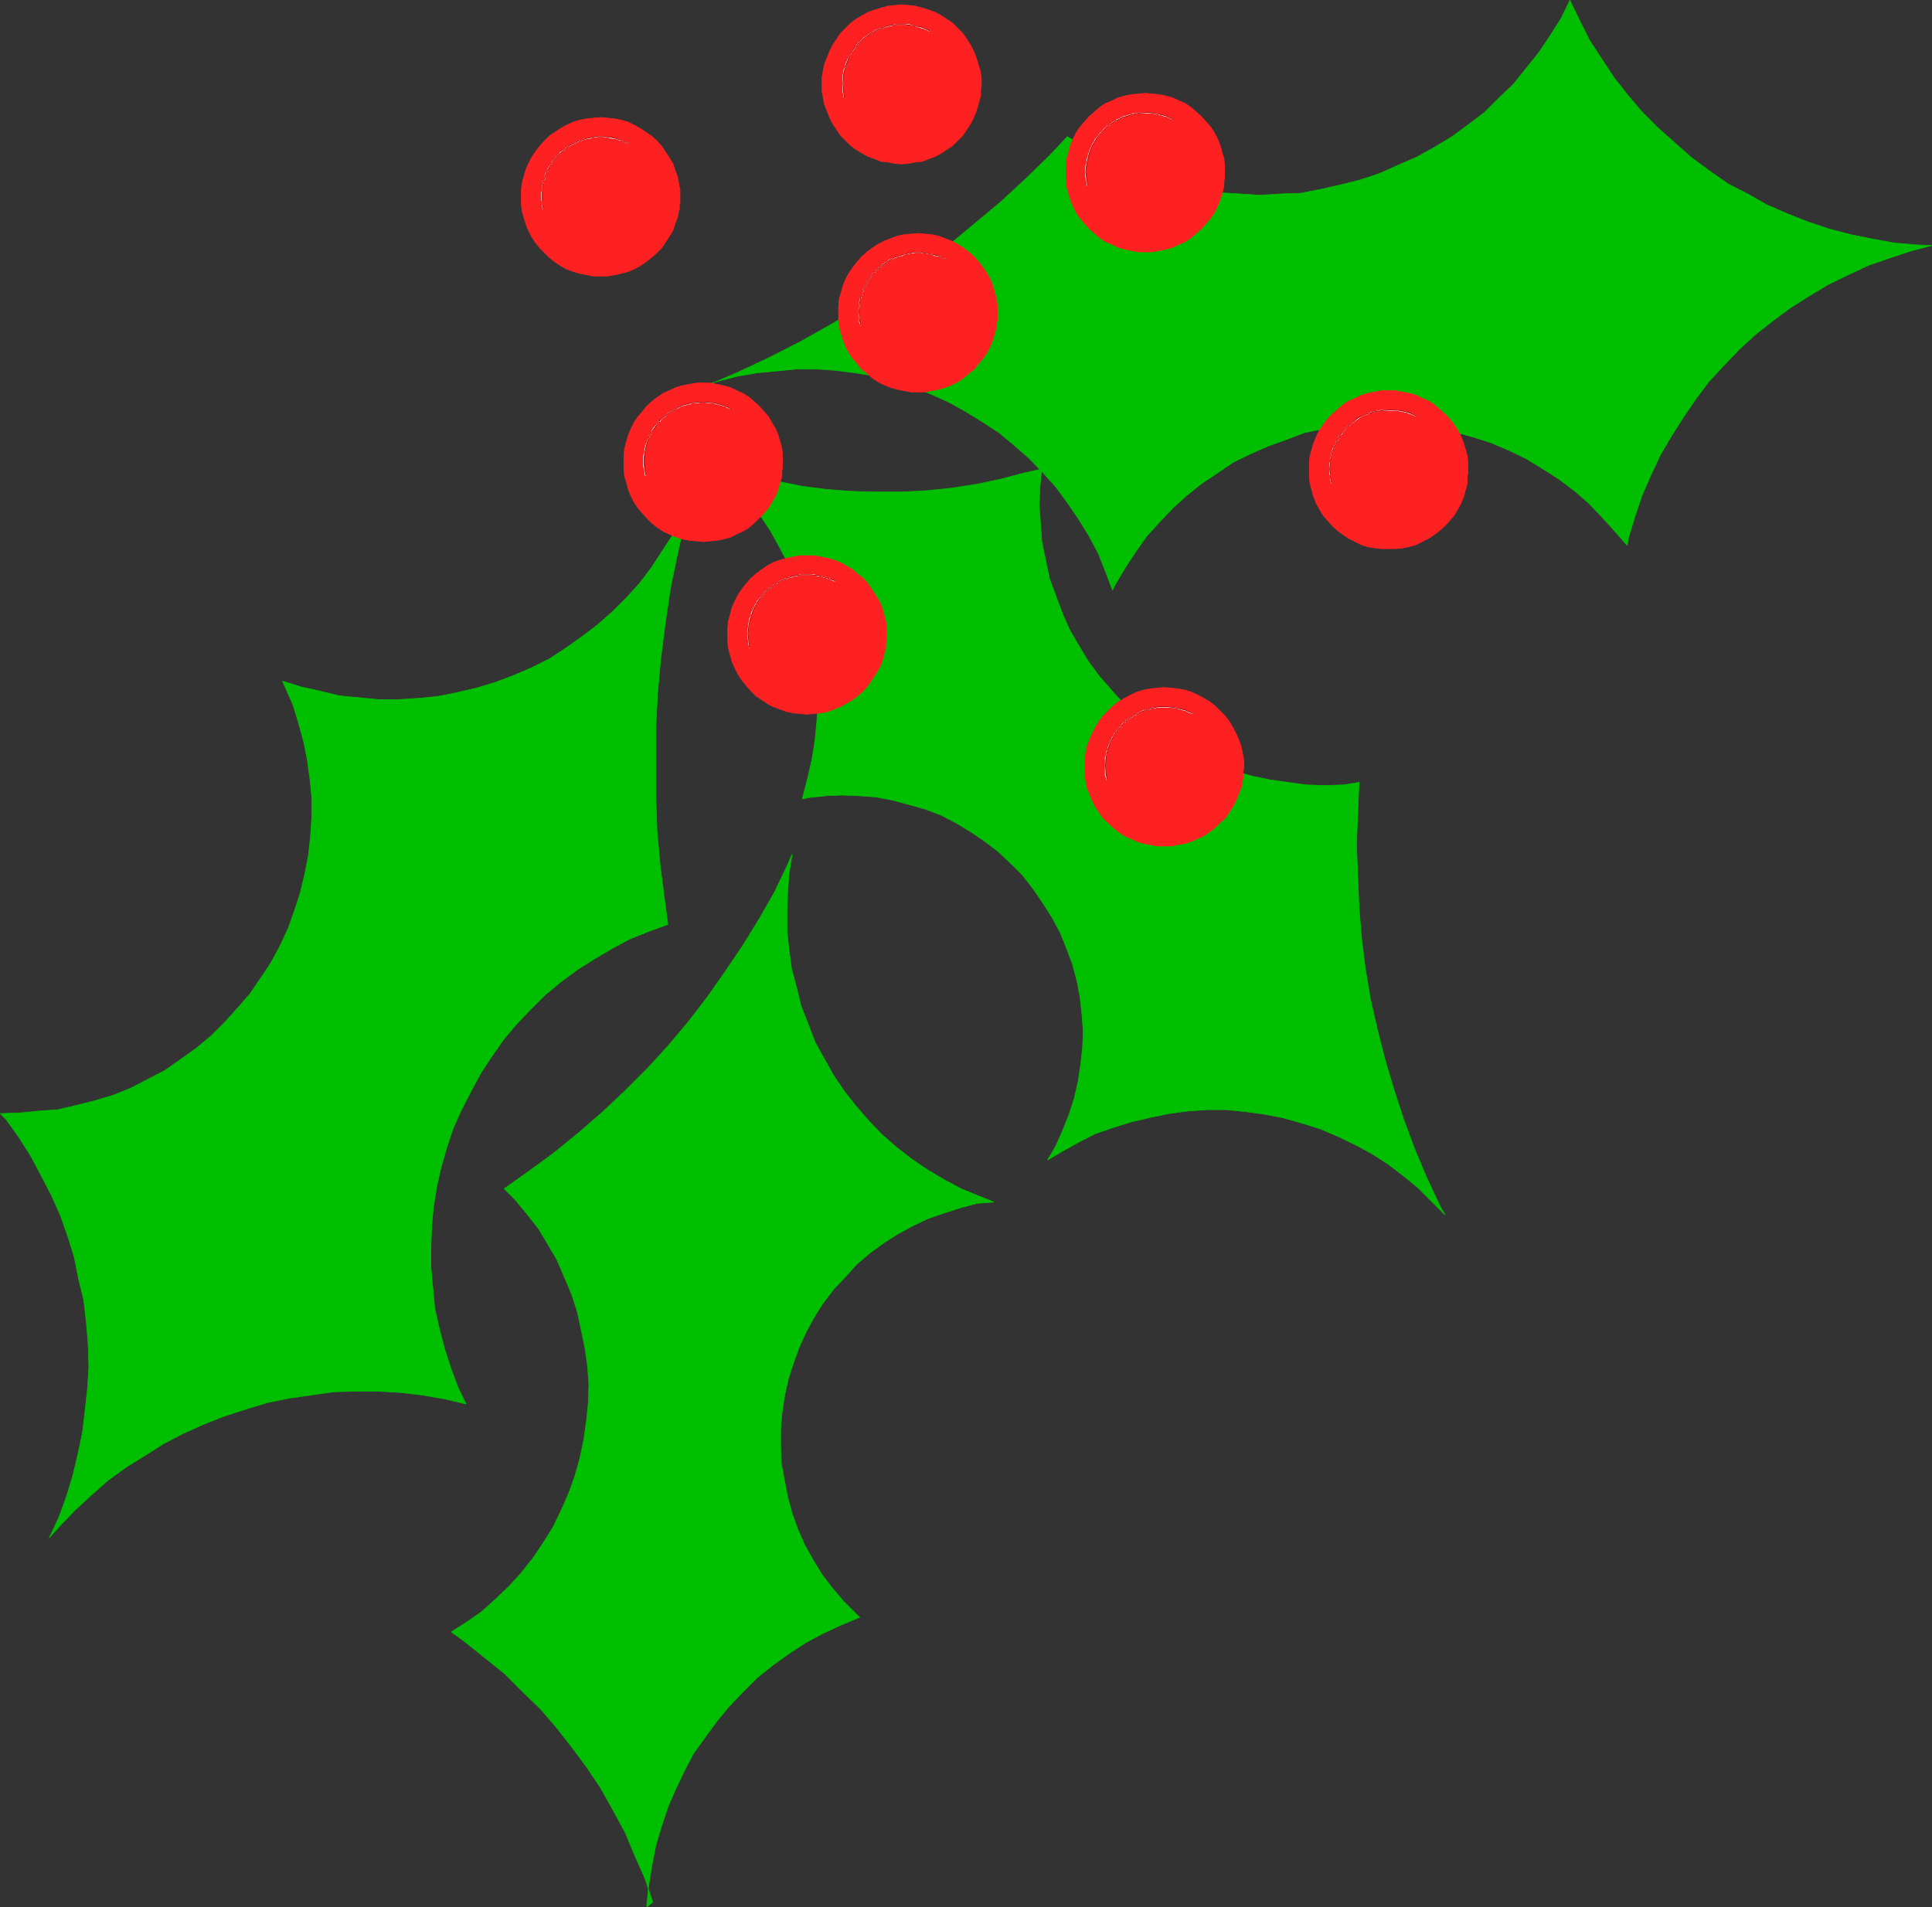
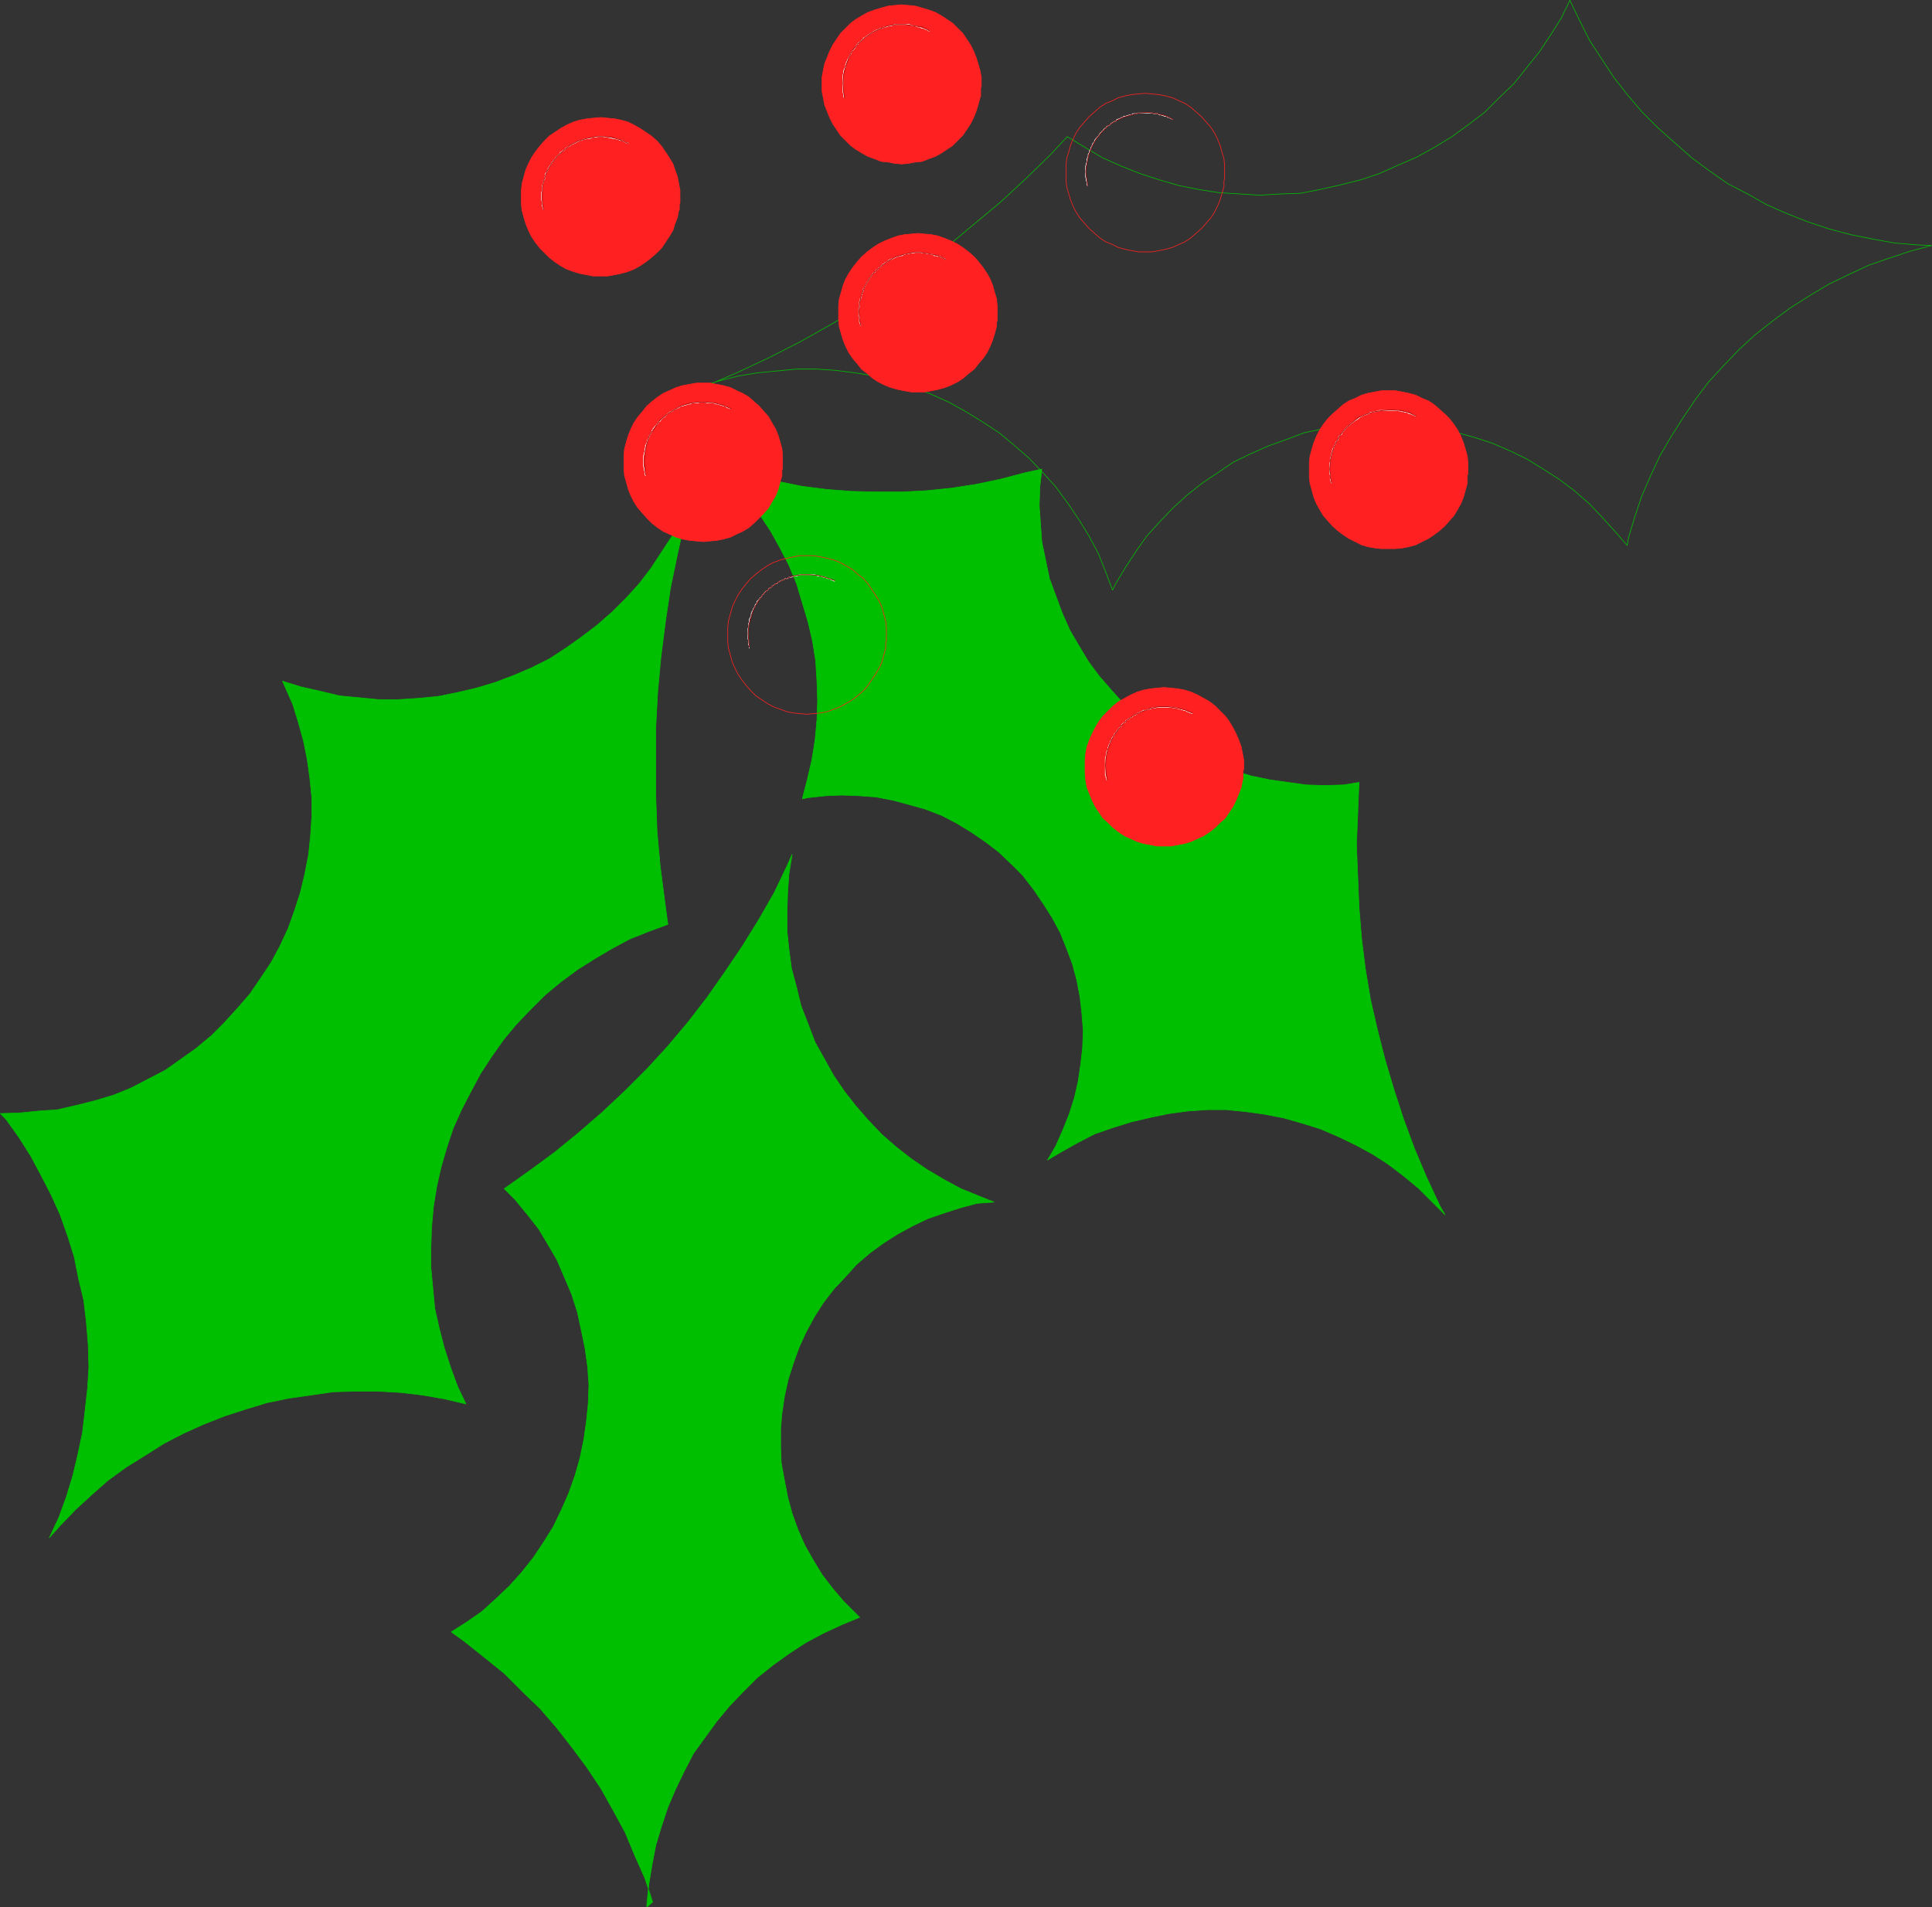
<svg xmlns="http://www.w3.org/2000/svg" xmlns:ns1="http://sodipodi.sourceforge.net/DTD/sodipodi-0.dtd" xmlns:ns2="http://www.inkscape.org/namespaces/inkscape" version="1.0" width="129.681mm" height="128.045mm" id="svg40" ns1:docname="Holly 01.wmf">
  <rect width="100%" height="100%" fill="#333333" stroke="none" />
  <ns1:namedview id="namedview40" pagecolor="#ffffff" bordercolor="#000000" borderopacity="0.25" ns2:showpageshadow="2" ns2:pageopacity="0.0" ns2:pagecheckerboard="0" ns2:deskcolor="#d1d1d1" ns2:document-units="mm" />
  <defs id="defs1">
    <pattern id="WMFhbasepattern" patternUnits="userSpaceOnUse" width="6" height="6" x="0" y="0" />
  </defs>
  <path style="fill:#00bf00;fill-opacity:1;fill-rule:evenodd;stroke:none" d="m 178.649,116.908 6.141,2.101 5.979,1.616 6.302,1.454 6.302,1.293 6.302,0.808 6.302,0.485 6.464,0.162 h 6.302 l 6.302,-0.323 6.302,-0.646 6.302,-0.97 6.141,-1.293 6.141,-1.616 4.363,-0.97 -0.485,4.524 -0.162,4.686 0.323,4.686 0.323,4.524 0.97,4.686 0.97,4.686 1.616,4.363 1.616,4.363 1.939,4.363 2.262,3.878 2.424,4.04 2.747,3.716 3.232,3.716 3.07,3.393 3.394,3.232 3.717,2.909 3.878,2.585 4.04,2.424 4.202,2.262 4.202,1.777 4.525,1.777 4.363,1.293 4.686,0.97 4.525,0.646 4.686,0.646 4.686,0.162 4.848,-0.162 3.878,-0.646 -0.323,8.079 -0.323,7.756 0.323,7.918 0.323,7.918 0.646,7.918 0.97,7.756 1.293,7.756 1.778,7.756 1.939,7.595 2.262,7.595 2.424,7.433 2.747,7.433 3.07,7.271 3.394,7.271 1.293,2.262 -3.394,-3.393 -3.394,-3.393 -3.717,-3.07 -4.04,-3.07 -4.04,-2.585 -4.202,-2.262 -4.363,-2.101 -4.525,-1.939 -4.686,-1.454 -4.525,-1.293 -5.01,-0.97 -4.686,-0.646 -4.848,-0.485 h -4.848 l -4.848,0.323 -4.848,0.646 -4.686,0.97 -4.848,1.131 -4.686,1.454 -4.686,1.616 -4.363,2.262 -4.04,2.262 -3.555,2.101 2.101,-3.555 1.778,-4.04 1.616,-4.04 1.293,-4.04 0.97,-4.201 0.646,-4.363 0.485,-4.201 0.162,-4.363 -0.323,-4.201 -0.485,-4.363 -0.808,-4.201 -1.131,-4.201 -1.454,-3.878 -1.616,-4.04 -2.101,-3.878 -2.262,-3.555 -2.424,-3.555 -2.747,-3.555 -2.909,-2.909 -3.232,-3.07 -3.394,-2.585 -3.555,-2.424 -3.717,-2.262 -3.717,-1.939 -4.202,-1.616 -4.04,-1.131 -4.202,-1.131 -4.202,-0.808 -4.363,-0.323 -4.363,-0.162 -4.04,0.162 -4.525,0.485 -1.454,0.323 1.293,-5.009 1.131,-4.848 0.808,-5.009 0.485,-5.171 0.162,-4.848 -0.162,-5.009 -0.323,-5.171 -0.808,-5.009 -1.131,-4.848 -1.454,-4.848 -1.454,-4.848 -1.939,-4.686 -2.262,-4.363 -2.424,-4.363 -2.909,-4.363 -2.909,-3.878 -3.232,-3.878 -3.394,-3.716 -3.555,-3.555 -0.808,-0.323 v 1.939 z" id="path1" />
  <path style="fill:none;stroke:#00bf00;stroke-width:0.162px;stroke-linecap:round;stroke-linejoin:round;stroke-miterlimit:4;stroke-dasharray:none;stroke-opacity:1" d="m 178.649,116.908 6.141,2.101 5.979,1.616 6.302,1.454 6.302,1.293 6.302,0.808 6.302,0.485 6.464,0.162 h 6.302 l 6.302,-0.323 6.302,-0.646 6.302,-0.97 6.141,-1.293 6.141,-1.616 4.363,-0.97 -0.485,4.524 -0.162,4.686 0.323,4.686 0.323,4.524 0.97,4.686 0.97,4.686 1.616,4.363 1.616,4.363 1.939,4.363 2.262,3.878 2.424,4.04 2.747,3.716 3.232,3.716 3.07,3.393 3.394,3.232 3.717,2.909 3.878,2.585 4.04,2.424 4.202,2.262 4.202,1.777 4.525,1.777 4.363,1.293 4.686,0.97 4.525,0.646 4.686,0.646 4.686,0.162 4.848,-0.162 3.878,-0.646 -0.323,8.079 -0.323,7.756 0.323,7.918 0.323,7.918 0.646,7.918 0.97,7.756 1.293,7.756 1.778,7.756 1.939,7.595 2.262,7.595 2.424,7.433 2.747,7.433 3.07,7.271 3.394,7.271 1.293,2.262 -3.394,-3.393 -3.394,-3.393 -3.717,-3.07 -4.04,-3.07 -4.04,-2.585 -4.202,-2.262 -4.363,-2.101 -4.525,-1.939 -4.686,-1.454 -4.525,-1.293 -5.01,-0.97 -4.686,-0.646 -4.848,-0.485 h -4.848 l -4.848,0.323 -4.848,0.646 -4.686,0.97 -4.848,1.131 -4.686,1.454 -4.686,1.616 -4.363,2.262 -4.04,2.262 -3.555,2.101 2.101,-3.555 1.778,-4.04 1.616,-4.04 1.293,-4.04 0.97,-4.201 0.646,-4.363 0.485,-4.201 0.162,-4.363 -0.323,-4.201 -0.485,-4.363 -0.808,-4.201 -1.131,-4.201 -1.454,-3.878 -1.616,-4.04 -2.101,-3.878 -2.262,-3.555 -2.424,-3.555 -2.747,-3.555 -2.909,-2.909 -3.232,-3.07 -3.394,-2.585 -3.555,-2.424 -3.717,-2.262 -3.717,-1.939 -4.202,-1.616 -4.04,-1.131 -4.202,-1.131 -4.202,-0.808 -4.363,-0.323 -4.363,-0.162 -4.04,0.162 -4.525,0.485 -1.454,0.323 1.293,-5.009 1.131,-4.848 0.808,-5.009 0.485,-5.171 0.162,-4.848 -0.162,-5.009 -0.323,-5.171 -0.808,-5.009 -1.131,-4.848 -1.454,-4.848 -1.454,-4.848 -1.939,-4.686 -2.262,-4.363 -2.424,-4.363 -2.909,-4.363 -2.909,-3.878 -3.232,-3.878 -3.394,-3.716 -3.555,-3.555 -0.808,-0.323 v 1.939 0" id="path2" />
  <path style="fill:#00bf00;fill-opacity:1;fill-rule:evenodd;stroke:none" d="m 12.524,390.15 2.586,-2.909 4.04,-4.201 4.04,-3.716 4.202,-3.716 4.686,-3.393 4.686,-2.909 4.848,-3.07 5.01,-2.585 5.01,-2.262 5.333,-2.101 5.494,-1.777 5.333,-1.616 5.494,-1.131 5.656,-0.808 5.656,-0.808 5.494,-0.162 h 5.818 l 5.656,0.323 5.494,0.646 5.656,0.97 5.494,1.293 -2.101,-4.363 -1.778,-4.848 -1.616,-5.009 -1.293,-5.009 -1.131,-5.009 -0.485,-5.171 -0.485,-5.171 v -5.171 l 0.162,-5.009 0.485,-5.332 0.808,-5.009 1.131,-5.009 1.454,-5.009 1.616,-4.848 2.101,-4.686 2.424,-4.686 2.424,-4.524 2.747,-4.201 3.07,-4.363 3.232,-3.878 3.555,-3.716 3.717,-3.716 3.878,-3.232 4.363,-3.232 4.363,-2.747 4.363,-2.585 4.525,-2.424 4.848,-1.939 4.848,-1.777 -0.808,-5.979 -1.131,-8.726 -0.808,-8.887 -0.323,-8.887 v -8.726 -8.887 l 0.485,-8.887 0.808,-8.726 1.131,-8.887 1.293,-8.726 1.778,-8.564 1.939,-8.726 2.262,-8.564 2.586,-8.402 -0.485,2.101 -1.454,4.848 -1.778,4.686 -2.101,4.686 -2.101,4.363 -2.747,4.201 -2.747,4.201 -3.07,4.04 -3.232,3.555 -3.555,3.555 -3.878,3.393 -4.04,3.07 -3.878,2.747 -4.202,2.747 -4.525,2.262 -4.525,1.939 -4.686,1.777 -4.848,1.454 -4.848,1.131 -4.848,0.97 -5.01,0.485 -5.01,0.323 h -5.01 l -5.01,-0.485 -5.01,-0.485 -4.686,-1.131 -5.01,-1.131 -4.686,-1.454 0.646,1.454 1.939,4.363 1.454,4.686 1.293,4.686 0.97,4.848 0.646,4.686 0.485,4.848 v 4.848 l -0.323,4.848 -0.485,4.686 -0.97,5.009 -1.131,4.686 -1.454,4.524 -1.616,4.524 -2.101,4.524 -2.262,4.201 -2.586,3.878 -2.747,4.04 -3.232,3.716 -3.232,3.555 -3.394,3.393 -3.878,3.232 -3.878,2.747 -3.878,2.747 -4.363,2.262 -4.363,2.262 -4.363,1.777 -4.848,1.454 -4.525,1.131 -4.848,1.131 -4.686,0.323 -4.848,0.485 -5.01,0.162 1.454,1.454 3.232,4.524 3.07,4.848 2.586,4.848 2.586,5.009 2.262,5.009 1.939,5.494 1.616,5.171 1.131,5.656 1.293,5.332 0.646,5.494 0.485,5.817 0.162,5.656 -0.323,5.332 -0.646,5.817 -0.646,5.494 -1.131,5.332 -1.293,5.494 -1.616,5.332 -1.939,5.332 z" id="path3" />
  <path style="fill:none;stroke:#00bf00;stroke-width:0.162px;stroke-linecap:round;stroke-linejoin:round;stroke-miterlimit:4;stroke-dasharray:none;stroke-opacity:1" d="m 12.524,390.15 2.586,-2.909 4.04,-4.201 4.04,-3.716 4.202,-3.716 4.686,-3.393 4.686,-2.909 4.848,-3.07 5.01,-2.585 5.01,-2.262 5.333,-2.101 5.494,-1.777 5.333,-1.616 5.494,-1.131 5.656,-0.808 5.656,-0.808 5.494,-0.162 h 5.818 l 5.656,0.323 5.494,0.646 5.656,0.97 5.494,1.293 -2.101,-4.363 -1.778,-4.848 -1.616,-5.009 -1.293,-5.009 -1.131,-5.009 -0.485,-5.171 -0.485,-5.171 v -5.171 l 0.162,-5.009 0.485,-5.332 0.808,-5.009 1.131,-5.009 1.454,-5.009 1.616,-4.848 2.101,-4.686 2.424,-4.686 2.424,-4.524 2.747,-4.201 3.07,-4.363 3.232,-3.878 3.555,-3.716 3.717,-3.716 3.878,-3.232 4.363,-3.232 4.363,-2.747 4.363,-2.585 4.525,-2.424 4.848,-1.939 4.848,-1.777 -0.808,-5.979 -1.131,-8.726 -0.808,-8.887 -0.323,-8.887 v -8.726 -8.887 l 0.485,-8.887 0.808,-8.726 1.131,-8.887 1.293,-8.726 1.778,-8.564 1.939,-8.726 2.262,-8.564 2.586,-8.402 -0.485,2.101 -1.454,4.848 -1.778,4.686 -2.101,4.686 -2.101,4.363 -2.747,4.201 -2.747,4.201 -3.07,4.04 -3.232,3.555 -3.555,3.555 -3.878,3.393 -4.04,3.07 -3.878,2.747 -4.202,2.747 -4.525,2.262 -4.525,1.939 -4.686,1.777 -4.848,1.454 -4.848,1.131 -4.848,0.97 -5.01,0.485 -5.01,0.323 h -5.01 l -5.01,-0.485 -5.01,-0.485 -4.686,-1.131 -5.01,-1.131 -4.686,-1.454 0.646,1.454 1.939,4.363 1.454,4.686 1.293,4.686 0.97,4.848 0.646,4.686 0.485,4.848 v 4.848 l -0.323,4.848 -0.485,4.686 -0.97,5.009 -1.131,4.686 -1.454,4.524 -1.616,4.524 -2.101,4.524 -2.262,4.201 -2.586,3.878 -2.747,4.04 -3.232,3.716 -3.232,3.555 -3.394,3.393 -3.878,3.232 -3.878,2.747 -3.878,2.747 -4.363,2.262 -4.363,2.262 -4.363,1.777 -4.848,1.454 -4.525,1.131 -4.848,1.131 -4.686,0.323 -4.848,0.485 -5.01,0.162 1.454,1.454 3.232,4.524 3.07,4.848 2.586,4.848 2.586,5.009 2.262,5.009 1.939,5.494 1.616,5.171 1.131,5.656 1.293,5.332 0.646,5.494 0.485,5.817 0.162,5.656 -0.323,5.332 -0.646,5.817 -0.646,5.494 -1.131,5.332 -1.293,5.494 -1.616,5.332 -1.939,5.332 -2.424,5.171 v 0" id="path4" />
  <path style="fill:#00bf00;fill-opacity:1;fill-rule:evenodd;stroke:none" d="m 165.559,482.577 -1.939,-5.979 -2.586,-5.817 -2.424,-5.817 -3.07,-5.656 -3.07,-5.494 -3.555,-5.332 -3.717,-5.009 -4.04,-5.171 -4.04,-4.686 -4.686,-4.524 -4.525,-4.524 -5.01,-4.04 -4.848,-3.878 -3.555,-2.585 4.04,-2.585 3.717,-2.585 3.555,-3.232 3.394,-3.232 3.07,-3.393 3.07,-3.878 2.586,-3.878 2.424,-3.878 2.101,-4.363 1.778,-4.04 1.616,-4.524 1.293,-4.524 0.97,-4.686 0.646,-4.524 0.485,-4.686 0.162,-4.686 -0.323,-4.524 -0.646,-4.686 -0.97,-4.686 -0.97,-4.524 -1.454,-4.524 -1.778,-4.201 -1.939,-4.524 -2.262,-3.878 -2.424,-4.04 -2.909,-3.716 -3.07,-3.716 -2.747,-2.747 6.626,-4.686 6.141,-4.524 6.141,-5.009 6.141,-5.332 5.656,-5.332 5.656,-5.656 5.171,-5.656 5.171,-6.14 4.848,-6.302 4.525,-6.463 4.363,-6.463 4.202,-6.787 3.878,-6.787 3.394,-7.11 1.131,-2.585 -0.808,5.009 -0.323,4.686 -0.162,4.848 v 4.848 l 0.485,4.686 0.646,4.848 1.293,4.848 1.131,4.686 1.778,4.524 1.778,4.686 2.262,4.04 2.424,4.363 2.747,4.04 2.909,3.716 3.232,3.716 3.394,3.555 3.717,3.232 3.717,2.909 4.04,2.747 4.363,2.585 4.202,2.262 4.363,1.777 4.04,1.616 -4.363,0.323 -4.202,1.131 -4.04,1.293 -4.202,1.454 -3.717,1.777 -3.878,2.101 -3.555,2.262 -3.555,2.585 -3.394,2.909 -2.747,3.07 -2.909,3.07 -2.747,3.555 -2.262,3.555 -2.101,3.878 -1.778,3.878 -1.454,4.04 -1.293,4.04 -0.97,4.363 -0.646,4.363 -0.323,4.04 v 4.363 l 0.162,4.201 0.808,4.363 0.808,4.201 1.131,4.201 1.454,4.04 1.778,4.04 2.101,3.716 2.262,3.716 2.586,3.393 2.747,3.232 3.07,3.07 1.131,1.131 -4.686,1.939 -4.525,2.101 -4.525,2.424 -4.202,2.747 -4.04,2.909 -4.04,3.232 -3.555,3.555 -3.555,3.716 -3.07,3.716 -3.07,4.201 -2.909,4.04 -2.262,4.363 -2.262,4.686 -1.939,4.524 -1.616,4.848 -1.454,4.848 -0.97,5.009 -0.808,5.009 -0.485,4.848 v 0.808 l 1.454,-1.293 z" id="path5" />
  <path style="fill:none;stroke:#00bf00;stroke-width:0.162px;stroke-linecap:round;stroke-linejoin:round;stroke-miterlimit:4;stroke-dasharray:none;stroke-opacity:1" d="m 165.559,482.577 -1.939,-5.979 -2.586,-5.817 -2.424,-5.817 -3.07,-5.656 -3.07,-5.494 -3.555,-5.332 -3.717,-5.009 -4.04,-5.171 -4.04,-4.686 -4.686,-4.524 -4.525,-4.524 -5.01,-4.04 -4.848,-3.878 -3.555,-2.585 4.04,-2.585 3.717,-2.585 3.555,-3.232 3.394,-3.232 3.07,-3.393 3.07,-3.878 2.586,-3.878 2.424,-3.878 2.101,-4.363 1.778,-4.04 1.616,-4.524 1.293,-4.524 0.97,-4.686 0.646,-4.524 0.485,-4.686 0.162,-4.686 -0.323,-4.524 -0.646,-4.686 -0.97,-4.686 -0.97,-4.524 -1.454,-4.524 -1.778,-4.201 -1.939,-4.524 -2.262,-3.878 -2.424,-4.04 -2.909,-3.716 -3.07,-3.716 -2.747,-2.747 6.626,-4.686 6.141,-4.524 6.141,-5.009 6.141,-5.332 5.656,-5.332 5.656,-5.656 5.171,-5.656 5.171,-6.14 4.848,-6.302 4.525,-6.463 4.363,-6.463 4.202,-6.787 3.878,-6.787 3.394,-7.11 1.131,-2.585 -0.808,5.009 -0.323,4.686 -0.162,4.848 v 4.848 l 0.485,4.686 0.646,4.848 1.293,4.848 1.131,4.686 1.778,4.524 1.778,4.686 2.262,4.04 2.424,4.363 2.747,4.04 2.909,3.716 3.232,3.716 3.394,3.555 3.717,3.232 3.717,2.909 4.04,2.747 4.363,2.585 4.202,2.262 4.363,1.777 4.04,1.616 -4.363,0.323 -4.202,1.131 -4.04,1.293 -4.202,1.454 -3.717,1.777 -3.878,2.101 -3.555,2.262 -3.555,2.585 -3.394,2.909 -2.747,3.07 -2.909,3.07 -2.747,3.555 -2.262,3.555 -2.101,3.878 -1.778,3.878 -1.454,4.04 -1.293,4.04 -0.97,4.363 -0.646,4.363 -0.323,4.04 v 4.363 l 0.162,4.201 0.808,4.363 0.808,4.201 1.131,4.201 1.454,4.04 1.778,4.04 2.101,3.716 2.262,3.716 2.586,3.393 2.747,3.232 3.07,3.07 1.131,1.131 -4.686,1.939 -4.525,2.101 -4.525,2.424 -4.202,2.747 -4.04,2.909 -4.04,3.232 -3.555,3.555 -3.555,3.716 -3.07,3.716 -3.07,4.201 -2.909,4.04 -2.262,4.363 -2.262,4.686 -1.939,4.524 -1.616,4.848 -1.454,4.848 -0.97,5.009 -0.808,5.009 -0.485,4.848 v 0.808 l 1.454,-1.293 v 0" id="path6" />
-   <path style="fill:#00bf00;fill-opacity:1;fill-rule:evenodd;stroke:none" d="m 489.89,62.292 -3.717,-0.162 -5.656,-0.485 -5.333,-0.97 -5.656,-1.131 -5.494,-1.454 -5.333,-1.777 -5.333,-2.101 -5.171,-2.262 -4.848,-2.747 -5.01,-2.585 -4.848,-3.393 -4.363,-3.232 -4.202,-3.716 -4.363,-3.878 -3.878,-3.878 -3.717,-4.363 -3.555,-4.524 -3.07,-4.686 -3.07,-4.686 -2.586,-5.171 -2.424,-5.009 -2.101,4.363 -2.747,4.363 -2.909,4.363 -3.232,4.04 -3.232,4.04 -3.717,3.555 -3.717,3.716 -4.04,3.07 -4.202,3.07 -4.525,2.747 -4.363,2.424 -4.848,2.101 -4.686,2.101 -4.848,1.616 -5.171,1.293 -5.01,1.131 -5.01,0.97 -5.01,0.162 -5.333,0.323 -5.01,-0.323 -5.333,-0.323 -5.171,-0.808 -4.848,-0.97 -5.01,-1.454 -5.01,-1.616 -4.848,-1.939 -4.686,-2.101 -4.363,-2.585 -4.525,-2.747 -4.202,4.524 -6.302,6.14 -6.464,5.979 -6.787,5.656 -6.787,5.656 -7.11,5.494 -7.11,4.848 -7.434,4.848 -7.757,4.524 -7.757,4.363 -7.918,4.04 -7.918,3.716 -8.242,3.555 -8.242,3.07 2.101,-0.97 4.686,-1.939 4.686,-1.454 5.01,-1.293 4.848,-0.808 5.01,-0.485 5.01,-0.485 h 5.01 l 4.848,0.323 5.01,0.646 5.01,0.808 4.686,1.293 4.848,1.454 4.525,1.777 4.686,2.101 4.363,2.424 4.202,2.585 4.202,2.747 3.878,3.232 3.717,3.232 3.555,3.716 3.232,3.555 3.07,4.201 2.747,4.04 2.586,4.201 2.424,4.524 1.778,4.524 1.778,4.686 0.808,-1.616 2.424,-4.04 2.747,-4.201 2.747,-3.878 3.232,-3.555 3.394,-3.555 3.555,-3.232 3.878,-3.07 3.878,-2.585 4.04,-2.747 4.363,-2.101 4.363,-1.939 4.525,-1.616 4.686,-1.777 4.686,-0.97 4.848,-0.808 4.848,-0.485 4.686,-0.162 4.848,0.162 4.848,0.162 4.848,0.808 4.686,1.131 4.686,1.293 4.525,1.454 4.525,1.939 4.363,2.101 4.202,2.585 4.04,2.585 3.878,2.909 3.717,3.232 3.232,3.393 3.232,3.555 3.232,3.716 0.323,-1.939 1.616,-5.332 1.778,-5.332 2.262,-5.171 2.424,-5.171 2.747,-4.686 3.07,-4.848 3.07,-4.524 3.394,-4.524 3.878,-4.201 3.878,-4.04 4.04,-3.716 4.525,-3.555 4.363,-3.232 4.848,-3.07 4.848,-2.909 5.01,-2.424 5.171,-2.424 5.171,-1.777 5.333,-1.777 5.494,-1.454 v 0 z" id="path7" />
  <path style="fill:none;stroke:#00bf00;stroke-width:0.162px;stroke-linecap:round;stroke-linejoin:round;stroke-miterlimit:4;stroke-dasharray:none;stroke-opacity:1" d="m 489.89,62.292 -3.717,-0.162 -5.656,-0.485 -5.333,-0.97 -5.656,-1.131 -5.494,-1.454 -5.333,-1.777 -5.333,-2.101 -5.171,-2.262 -4.848,-2.747 -5.01,-2.585 -4.848,-3.393 -4.363,-3.232 -4.202,-3.716 -4.363,-3.878 -3.878,-3.878 -3.717,-4.363 -3.555,-4.524 -3.07,-4.686 -3.07,-4.686 -2.586,-5.171 -2.424,-5.009 -2.101,4.363 -2.747,4.363 -2.909,4.363 -3.232,4.04 -3.232,4.04 -3.717,3.555 -3.717,3.716 -4.04,3.07 -4.202,3.07 -4.525,2.747 -4.363,2.424 -4.848,2.101 -4.686,2.101 -4.848,1.616 -5.171,1.293 -5.01,1.131 -5.01,0.97 -5.01,0.162 -5.333,0.323 -5.01,-0.323 -5.333,-0.323 -5.171,-0.808 -4.848,-0.97 -5.01,-1.454 -5.01,-1.616 -4.848,-1.939 -4.686,-2.101 -4.363,-2.585 -4.525,-2.747 -4.202,4.524 -6.302,6.14 -6.464,5.979 -6.787,5.656 -6.787,5.656 -7.11,5.494 -7.11,4.848 -7.434,4.848 -7.757,4.524 -7.757,4.363 -7.918,4.04 -7.918,3.716 -8.242,3.555 -8.242,3.07 2.101,-0.97 4.686,-1.939 4.686,-1.454 5.01,-1.293 4.848,-0.808 5.01,-0.485 5.01,-0.485 h 5.01 l 4.848,0.323 5.01,0.646 5.01,0.808 4.686,1.293 4.848,1.454 4.525,1.777 4.686,2.101 4.363,2.424 4.202,2.585 4.202,2.747 3.878,3.232 3.717,3.232 3.555,3.716 3.232,3.555 3.07,4.201 2.747,4.04 2.586,4.201 2.424,4.524 1.778,4.524 1.778,4.686 0.808,-1.616 2.424,-4.04 2.747,-4.201 2.747,-3.878 3.232,-3.555 3.394,-3.555 3.555,-3.232 3.878,-3.07 3.878,-2.585 4.04,-2.747 4.363,-2.101 4.363,-1.939 4.525,-1.616 4.686,-1.777 4.686,-0.97 4.848,-0.808 4.848,-0.485 4.686,-0.162 4.848,0.162 4.848,0.162 4.848,0.808 4.686,1.131 4.686,1.293 4.525,1.454 4.525,1.939 4.363,2.101 4.202,2.585 4.04,2.585 3.878,2.909 3.717,3.232 3.232,3.393 3.232,3.555 3.232,3.716 0.323,-1.939 1.616,-5.332 1.778,-5.332 2.262,-5.171 2.424,-5.171 2.747,-4.686 3.07,-4.848 3.07,-4.524 3.394,-4.524 3.878,-4.201 3.878,-4.04 4.04,-3.716 4.525,-3.555 4.363,-3.232 4.848,-3.07 4.848,-2.909 5.01,-2.424 5.171,-2.424 5.171,-1.777 5.333,-1.777 5.494,-1.454 v 0" id="path8" />
  <path style="fill:#ff2121;fill-opacity:1;fill-rule:evenodd;stroke:none" d="m 198.525,117.231 v -1.777 l -0.162,-1.616 -0.485,-1.777 -0.485,-1.616 -0.646,-1.616 -0.97,-1.616 -0.808,-1.454 -1.131,-1.293 -1.293,-1.454 -1.293,-1.131 -1.293,-1.131 -1.616,-0.97 -1.454,-0.646 -1.616,-0.808 -1.778,-0.485 -1.616,-0.323 -1.778,-0.323 h -1.616 -1.778 l -1.778,0.323 -1.778,0.323 -1.616,0.485 -1.778,0.808 -1.454,0.646 -1.454,0.97 -1.454,1.131 -1.293,1.131 -1.131,1.454 -1.131,1.293 -0.97,1.454 -0.808,1.616 -0.646,1.616 -0.485,1.616 -0.485,1.777 -0.162,1.616 v 1.777 1.777 l 0.162,1.777 0.485,1.616 0.485,1.777 0.646,1.616 0.808,1.616 0.97,1.454 1.131,1.293 1.131,1.293 1.293,1.293 1.454,1.131 1.454,0.97 1.454,0.646 1.778,0.808 1.616,0.485 1.778,0.323 1.778,0.162 1.778,0.162 1.616,-0.162 1.778,-0.162 1.616,-0.323 1.778,-0.485 1.616,-0.808 1.454,-0.646 1.616,-0.97 1.293,-1.131 1.293,-1.293 1.293,-1.293 1.131,-1.293 0.808,-1.454 0.97,-1.616 0.646,-1.616 0.485,-1.777 0.485,-1.616 v -0.162 -0.162 -0.162 -0.323 -0.323 -0.323 l 0.162,-0.485 v -0.485 -0.646 -0.485 z" id="path9" />
  <path style="fill:none;stroke:#ff2121;stroke-width:0.162px;stroke-linecap:round;stroke-linejoin:round;stroke-miterlimit:4;stroke-dasharray:none;stroke-opacity:1" d="m 198.525,117.231 v -1.777 l -0.162,-1.616 -0.485,-1.777 -0.485,-1.616 -0.646,-1.616 -0.97,-1.616 -0.808,-1.454 -1.131,-1.293 -1.293,-1.454 -1.293,-1.131 -1.293,-1.131 -1.616,-0.97 -1.454,-0.646 -1.616,-0.808 -1.778,-0.485 -1.616,-0.323 -1.778,-0.323 h -1.616 -1.778 l -1.778,0.323 -1.778,0.323 -1.616,0.485 -1.778,0.808 -1.454,0.646 -1.454,0.97 -1.454,1.131 -1.293,1.131 -1.131,1.454 -1.131,1.293 -0.97,1.454 -0.808,1.616 -0.646,1.616 -0.485,1.616 -0.485,1.777 -0.162,1.616 v 1.777 1.777 l 0.162,1.777 0.485,1.616 0.485,1.777 0.646,1.616 0.808,1.616 0.97,1.454 1.131,1.293 1.131,1.293 1.293,1.293 1.454,1.131 1.454,0.97 1.454,0.646 1.778,0.808 1.616,0.485 1.778,0.323 1.778,0.162 1.778,0.162 1.616,-0.162 1.778,-0.162 1.616,-0.323 1.778,-0.485 1.616,-0.808 1.454,-0.646 1.616,-0.97 1.293,-1.131 1.293,-1.293 1.293,-1.293 1.131,-1.293 0.808,-1.454 0.97,-1.616 0.646,-1.616 0.485,-1.777 0.485,-1.616 v -0.162 -0.162 -0.162 -0.323 -0.323 -0.323 l 0.162,-0.485 v -0.485 -0.646 -0.485 0" id="path10" />
  <path style="fill:none;stroke:#ffffff;stroke-width:0.162px;stroke-linecap:round;stroke-linejoin:round;stroke-miterlimit:4;stroke-dasharray:none;stroke-opacity:1" d="m 185.274,103.658 h -0.162 l -0.162,-0.162 h -0.323 l -0.323,-0.162 -0.162,-0.162 -0.162,-0.162 h -0.323 -0.162 l -0.323,-0.162 h -0.162 l -0.323,-0.162 h -0.162 l -0.323,-0.162 h -0.162 -0.323 l -0.162,-0.162 h -0.323 l -0.323,-0.162 h -0.162 -0.162 -0.323 -0.162 -0.323 -0.323 -0.162 l -0.323,-0.162 h -0.323 -0.162 -0.162 -0.323 -0.323 -0.162 l -0.323,0.162 h -0.162 -0.323 -0.162 -0.323 -0.323 -0.162 l -0.323,0.162 h -0.162 l -0.162,0.162 h -0.323 -0.323 l -0.162,0.162 h -0.162 l -0.323,0.162 h -0.323 l -0.162,0.162 h -0.162 -0.323 l -0.323,0.162 -0.162,0.162 -0.162,0.162 h -0.323 l -0.162,0.162 -0.323,0.162 h -0.162 l -0.162,0.162 -0.323,0.162 -0.162,0.162 -0.162,0.162 h -0.323 l -0.162,0.162 -0.162,0.162 -0.323,0.162 -0.162,0.162 -0.162,0.162 -0.323,0.162 v 0.162 l -0.162,0.162 -0.323,0.162 -0.162,0.162 -0.162,0.162 -0.162,0.162 -0.162,0.162 -0.162,0.323 h -0.323 l -0.162,0.162 v 0.323 l -0.323,0.162 v 0.162 l -0.323,0.323 v 0 l -0.323,0.323 v 0.162 l -0.323,0.162 v 0.323 l -0.162,0.162 -0.162,0.162 v 0.323 l -0.162,0.162 -0.162,0.323 -0.162,0.162 -0.162,0.162 v 0.323 l -0.162,0.162 v 0.323 l -0.162,0.162 -0.162,0.323 v 0.162 0.162 l -0.162,0.323 -0.162,0.323 v 0.162 l -0.162,0.162 v 0.485 0.162 l -0.162,0.162 v 0.162 0.323 0.323 l -0.162,0.162 v 0.323 0.162 l -0.162,0.323 v 0.323 0.162 0.323 0.162 0.323 0.162 0.323 0.162 0.323 0.162 0.323 l 0.162,0.323 v 0.162 0.323 0.162 l 0.162,0.162 v 0.485 0.162 0.162 l 0.162,0.323" id="path11" />
-   <path style="fill:#ff2121;fill-opacity:1;fill-rule:evenodd;stroke:none" d="m 224.866,161.021 v -1.777 l -0.162,-1.616 -0.485,-1.777 -0.485,-1.777 -0.646,-1.454 -0.97,-1.616 -0.97,-1.454 -0.97,-1.454 -1.131,-1.293 -1.454,-1.131 -1.293,-1.131 -1.616,-0.97 -1.454,-0.808 -1.616,-0.646 -1.778,-0.485 -1.616,-0.323 -1.778,-0.323 h -1.616 -1.939 l -1.616,0.323 -1.616,0.323 -1.778,0.485 -1.778,0.646 -1.454,0.808 -1.454,0.97 -1.454,1.131 -1.293,1.131 -1.131,1.293 -1.131,1.454 -0.97,1.454 -0.808,1.616 -0.646,1.454 -0.485,1.777 -0.485,1.777 -0.162,1.616 v 1.777 1.777 l 0.162,1.616 0.485,1.777 0.485,1.777 0.646,1.454 0.808,1.616 0.97,1.454 1.131,1.454 1.131,1.293 1.293,1.293 1.454,0.97 1.454,0.97 1.454,0.808 1.778,0.646 1.778,0.646 1.616,0.323 1.616,0.162 1.939,0.162 1.616,-0.162 1.778,-0.162 1.616,-0.323 1.778,-0.646 1.616,-0.646 1.454,-0.808 1.616,-0.97 1.293,-0.97 1.454,-1.293 1.131,-1.293 0.97,-1.454 0.97,-1.454 0.97,-1.616 0.646,-1.454 0.485,-1.777 0.485,-1.777 v 0 -0.162 -0.162 -0.323 -0.323 -0.485 l 0.162,-0.323 v -0.646 -0.485 -0.485 z" id="path12" />
  <path style="fill:none;stroke:#ff2121;stroke-width:0.162px;stroke-linecap:round;stroke-linejoin:round;stroke-miterlimit:4;stroke-dasharray:none;stroke-opacity:1" d="m 224.866,161.021 v -1.777 l -0.162,-1.616 -0.485,-1.777 -0.485,-1.777 -0.646,-1.454 -0.97,-1.616 -0.97,-1.454 -0.97,-1.454 -1.131,-1.293 -1.454,-1.131 -1.293,-1.131 -1.616,-0.97 -1.454,-0.808 -1.616,-0.646 -1.778,-0.485 -1.616,-0.323 -1.778,-0.323 h -1.616 -1.939 l -1.616,0.323 -1.616,0.323 -1.778,0.485 -1.778,0.646 -1.454,0.808 -1.454,0.97 -1.454,1.131 -1.293,1.131 -1.131,1.293 -1.131,1.454 -0.97,1.454 -0.808,1.616 -0.646,1.454 -0.485,1.777 -0.485,1.777 -0.162,1.616 v 1.777 1.777 l 0.162,1.616 0.485,1.777 0.485,1.777 0.646,1.454 0.808,1.616 0.97,1.454 1.131,1.454 1.131,1.293 1.293,1.293 1.454,0.97 1.454,0.97 1.454,0.808 1.778,0.646 1.778,0.646 1.616,0.323 1.616,0.162 1.939,0.162 1.616,-0.162 1.778,-0.162 1.616,-0.323 1.778,-0.646 1.616,-0.646 1.454,-0.808 1.616,-0.97 1.293,-0.97 1.454,-1.293 1.131,-1.293 0.97,-1.454 0.97,-1.454 0.97,-1.616 0.646,-1.454 0.485,-1.777 0.485,-1.777 v 0 -0.162 -0.162 -0.323 -0.323 -0.485 l 0.162,-0.323 v -0.646 -0.485 -0.485 0" id="path13" />
  <path style="fill:none;stroke:#ffffff;stroke-width:0.162px;stroke-linecap:round;stroke-linejoin:round;stroke-miterlimit:4;stroke-dasharray:none;stroke-opacity:1" d="m 211.777,147.447 h -0.162 l -0.323,-0.162 -0.323,-0.162 h -0.162 l -0.162,-0.162 -0.162,-0.162 h -0.485 -0.162 l -0.162,-0.162 -0.162,-0.162 h -0.485 -0.162 l -0.162,-0.162 h -0.162 l -0.323,-0.162 h -0.162 -0.323 -0.323 l -0.162,-0.162 h -0.162 l -0.485,-0.162 h -0.162 -0.323 -0.162 -0.323 -0.162 -0.323 -0.323 -0.162 -0.162 -0.323 -0.323 -0.162 -0.323 -0.162 -0.323 l -0.323,0.162 h -0.162 l -0.162,0.162 h -0.323 -0.323 -0.162 l -0.323,0.162 h -0.162 l -0.162,0.162 h -0.323 -0.323 l -0.162,0.162 -0.162,0.162 h -0.323 -0.323 l -0.162,0.162 -0.162,0.162 h -0.323 l -0.162,0.162 -0.323,0.162 h -0.162 l -0.162,0.162 -0.323,0.162 -0.162,0.162 -0.162,0.162 h -0.323 l -0.162,0.162 -0.162,0.162 -0.323,0.162 -0.162,0.162 -0.162,0.162 -0.162,0.162 -0.323,0.162 h -0.162 l -0.162,0.323 -0.162,0.162 -0.162,0.162 -0.323,0.162 -0.162,0.162 -0.162,0.162 -0.162,0.162 -0.162,0.323 h -0.162 l -0.162,0.323 -0.162,0.162 v 0.162 l -0.323,0.162 -0.162,0.323 -0.162,0.162 -0.162,0.162 -0.162,0.162 -0.162,0.162 v 0.323 l -0.162,0.323 h -0.162 l -0.162,0.323 v 0.323 l -0.162,0.162 -0.162,0.162 -0.162,0.323 v 0.162 l -0.162,0.323 -0.162,0.162 v 0.323 l -0.162,0.162 v 0.162 0.323 l -0.162,0.323 v 0.162 l -0.162,0.162 -0.162,0.323 v 0.162 0.323 0.323 l -0.162,0.162 v 0.162 0.323 0.323 0.162 l -0.162,0.323 v 0.162 0.323 0.162 0.323 0.323 0.162 0.162 0.323 0.323 0.162 0.323 l 0.162,0.162 v 0.323 0.323 0.162 0.162 0.323 l 0.162,0.162 v 0.323 0.323" id="path14" />
  <path style="fill:#ff2121;fill-opacity:1;fill-rule:evenodd;stroke:none" d="M 252.984,79.258 V 77.642 l -0.162,-1.777 -0.485,-1.616 -0.485,-1.777 -0.646,-1.616 -0.808,-1.454 -0.97,-1.454 -1.131,-1.454 -1.131,-1.293 -1.454,-1.293 -1.293,-0.97 -1.454,-0.97 -1.616,-0.808 -1.616,-0.646 -1.778,-0.646 -1.616,-0.323 -1.778,-0.162 -1.616,-0.162 -1.778,0.162 -1.778,0.162 -1.616,0.323 -1.778,0.646 -1.616,0.646 -1.616,0.808 -1.454,0.97 -1.293,0.97 -1.454,1.293 -1.131,1.293 -1.131,1.454 -0.97,1.454 -0.808,1.454 -0.646,1.616 -0.485,1.777 -0.485,1.616 -0.162,1.777 v 1.616 1.939 l 0.162,1.616 0.485,1.777 0.485,1.616 0.646,1.616 0.808,1.616 0.97,1.454 1.131,1.293 1.131,1.454 1.454,1.131 1.293,1.131 1.454,0.97 1.616,0.808 1.616,0.646 1.778,0.485 1.616,0.323 1.778,0.323 h 1.778 1.616 l 1.778,-0.323 1.616,-0.323 1.778,-0.485 1.616,-0.646 1.616,-0.808 1.454,-0.97 1.293,-1.131 1.454,-1.131 1.131,-1.454 1.131,-1.293 0.97,-1.454 0.808,-1.616 0.646,-1.616 0.485,-1.616 0.485,-1.777 v 0 -0.162 -0.162 -0.323 -0.323 l 0.162,-0.485 v -0.485 -0.485 -0.485 z" id="path15" />
  <path style="fill:none;stroke:#ff2121;stroke-width:0.162px;stroke-linecap:round;stroke-linejoin:round;stroke-miterlimit:4;stroke-dasharray:none;stroke-opacity:1" d="M 252.984,79.258 V 77.642 l -0.162,-1.777 -0.485,-1.616 -0.485,-1.777 -0.646,-1.616 -0.808,-1.454 -0.97,-1.454 -1.131,-1.454 -1.131,-1.293 -1.454,-1.293 -1.293,-0.97 -1.454,-0.97 -1.616,-0.808 -1.616,-0.646 -1.778,-0.646 -1.616,-0.323 -1.778,-0.162 -1.616,-0.162 -1.778,0.162 -1.778,0.162 -1.616,0.323 -1.778,0.646 -1.616,0.646 -1.616,0.808 -1.454,0.97 -1.293,0.97 -1.454,1.293 -1.131,1.293 -1.131,1.454 -0.97,1.454 -0.808,1.454 -0.646,1.616 -0.485,1.777 -0.485,1.616 -0.162,1.777 v 1.616 1.939 l 0.162,1.616 0.485,1.777 0.485,1.616 0.646,1.616 0.808,1.616 0.97,1.454 1.131,1.293 1.131,1.454 1.454,1.131 1.293,1.131 1.454,0.97 1.616,0.808 1.616,0.646 1.778,0.485 1.616,0.323 1.778,0.323 h 1.778 1.616 l 1.778,-0.323 1.616,-0.323 1.778,-0.485 1.616,-0.646 1.616,-0.808 1.454,-0.97 1.293,-1.131 1.454,-1.131 1.131,-1.454 1.131,-1.293 0.97,-1.454 0.808,-1.616 0.646,-1.616 0.485,-1.616 0.485,-1.777 v 0 -0.162 -0.162 -0.323 -0.323 l 0.162,-0.485 v -0.485 -0.485 -0.485 -0.646 0" id="path16" />
  <path style="fill:none;stroke:#ffffff;stroke-width:0.162px;stroke-linecap:round;stroke-linejoin:round;stroke-miterlimit:4;stroke-dasharray:none;stroke-opacity:1" d="m 239.895,65.846 -0.162,-0.162 h -0.162 l -0.323,-0.162 -0.323,-0.162 h -0.162 l -0.162,-0.162 -0.162,-0.162 h -0.485 -0.162 l -0.162,-0.162 h -0.162 -0.485 l -0.162,-0.162 -0.162,-0.162 h -0.323 l -0.323,-0.162 h -0.162 -0.323 -0.162 -0.162 l -0.323,-0.162 h -0.323 -0.162 -0.323 -0.162 l -0.323,-0.162 h -0.162 -0.323 -0.162 -0.323 -0.162 -0.323 l -0.323,0.162 h -0.162 -0.323 -0.162 -0.323 l -0.323,0.162 h -0.162 -0.162 -0.323 l -0.323,0.162 h -0.162 l -0.323,0.162 -0.162,0.162 h -0.162 -0.323 l -0.323,0.162 h -0.162 -0.162 l -0.323,0.162 -0.323,0.162 h -0.162 l -0.162,0.162 -0.323,0.162 h -0.323 v 0.162 h -0.323 l -0.323,0.162 -0.162,0.162 -0.162,0.162 -0.162,0.162 -0.323,0.162 h -0.162 l -0.162,0.323 h -0.323 l -0.162,0.323 h -0.162 l -0.162,0.323 h -0.162 l -0.323,0.323 h -0.162 l -0.162,0.323 -0.162,0.162 h -0.162 l -0.323,0.323 v 0.162 l -0.162,0.162 -0.323,0.162 -0.162,0.162 -0.162,0.323 -0.162,0.162 -0.162,0.162 v 0.162 l -0.162,0.162 -0.323,0.323 v 0.162 l -0.162,0.162 -0.162,0.323 -0.162,0.162 v 0.162 l -0.162,0.162 -0.162,0.323 -0.162,0.323 -0.162,0.162 v 0.162 l -0.162,0.323 -0.162,0.162 v 0.162 0.323 l -0.162,0.323 -0.162,0.162 v 0.162 0.323 l -0.162,0.162 v 0.323 0.162 l -0.162,0.323 -0.162,0.162 v 0.323 l -0.162,0.323 v 0.162 0.162 0.323 0.162 0.323 0.323 l -0.162,0.162 v 0.323 0.323 0.162 0.162 0.323 0.323 0.162 0.323 l 0.162,0.162 v 0.323 0.162 0.323 0.323 0.162 l 0.162,0.323 v 0.162 l 0.162,0.162 v 0.323" id="path17" />
  <path style="fill:#ff2121;fill-opacity:1;fill-rule:evenodd;stroke:none" d="m 172.508,49.849 v -1.616 l -0.323,-1.616 -0.323,-1.777 -0.646,-1.777 -0.485,-1.454 -0.97,-1.616 -0.97,-1.454 -0.97,-1.454 -1.131,-1.293 -1.454,-1.293 -1.454,-0.97 -1.454,-0.97 -1.454,-0.808 -1.616,-0.808 -1.778,-0.485 -1.616,-0.323 -1.778,-0.162 -1.616,-0.162 -1.939,0.162 -1.616,0.162 -1.778,0.323 -1.616,0.485 -1.778,0.808 -1.454,0.808 -1.454,0.97 -1.454,0.97 -1.293,1.293 -1.131,1.293 -1.131,1.454 -0.97,1.454 -0.808,1.616 -0.646,1.454 -0.485,1.777 -0.485,1.777 -0.162,1.616 v 1.777 1.777 l 0.162,1.616 0.485,1.777 0.485,1.616 0.646,1.616 0.808,1.616 0.97,1.454 1.131,1.454 1.131,1.131 1.293,1.293 1.454,1.131 1.454,0.97 1.454,0.808 1.778,0.646 1.616,0.485 1.778,0.323 1.616,0.323 h 1.939 1.616 l 1.778,-0.323 1.616,-0.323 1.778,-0.485 1.616,-0.646 1.454,-0.808 1.454,-0.97 1.454,-1.131 1.454,-1.293 1.131,-1.131 0.97,-1.454 0.97,-1.454 0.97,-1.616 0.485,-1.616 0.646,-1.616 0.323,-1.777 v 0 l 0.162,-0.162 v -0.162 -0.323 -0.485 -0.323 l 0.162,-0.485 v -0.485 -0.485 -0.485 0 z" id="path18" />
  <path style="fill:none;stroke:#ff2121;stroke-width:0.162px;stroke-linecap:round;stroke-linejoin:round;stroke-miterlimit:4;stroke-dasharray:none;stroke-opacity:1" d="m 172.508,49.849 v -1.616 l -0.323,-1.616 -0.323,-1.777 -0.646,-1.777 -0.485,-1.454 -0.97,-1.616 -0.97,-1.454 -0.97,-1.454 -1.131,-1.293 -1.454,-1.293 -1.454,-0.97 -1.454,-0.97 -1.454,-0.808 -1.616,-0.808 -1.778,-0.485 -1.616,-0.323 -1.778,-0.162 -1.616,-0.162 -1.939,0.162 -1.616,0.162 -1.778,0.323 -1.616,0.485 -1.778,0.808 -1.454,0.808 -1.454,0.97 -1.454,0.97 -1.293,1.293 -1.131,1.293 -1.131,1.454 -0.97,1.454 -0.808,1.616 -0.646,1.454 -0.485,1.777 -0.485,1.777 -0.162,1.616 v 1.777 1.777 l 0.162,1.616 0.485,1.777 0.485,1.616 0.646,1.616 0.808,1.616 0.97,1.454 1.131,1.454 1.131,1.131 1.293,1.293 1.454,1.131 1.454,0.97 1.454,0.808 1.778,0.646 1.616,0.485 1.778,0.323 1.616,0.323 h 1.939 1.616 l 1.778,-0.323 1.616,-0.323 1.778,-0.485 1.616,-0.646 1.454,-0.808 1.454,-0.97 1.454,-1.131 1.454,-1.293 1.131,-1.131 0.97,-1.454 0.97,-1.454 0.97,-1.616 0.485,-1.616 0.646,-1.616 0.323,-1.777 v 0 l 0.162,-0.162 v -0.162 -0.323 -0.485 -0.323 l 0.162,-0.485 v -0.485 -0.485 -0.485 0" id="path19" />
  <path style="fill:none;stroke:#ffffff;stroke-width:0.162px;stroke-linecap:round;stroke-linejoin:round;stroke-miterlimit:4;stroke-dasharray:none;stroke-opacity:1" d="m 159.418,36.438 -0.162,-0.162 h -0.323 l -0.323,-0.162 -0.162,-0.162 h -0.162 l -0.323,-0.162 -0.162,-0.162 h -0.323 -0.162 l -0.323,-0.162 -0.162,-0.162 h -0.323 -0.162 l -0.162,-0.162 h -0.323 -0.323 -0.162 l -0.323,-0.162 h -0.162 -0.323 l -0.323,-0.162 h -0.162 -0.162 -0.323 -0.323 l -0.162,-0.162 h -0.323 -0.162 -0.162 -0.323 -0.323 -0.162 l -0.323,0.162 h -0.162 -0.323 -0.323 -0.162 l -0.323,0.162 h -0.162 l -0.162,0.162 h -0.323 -0.323 -0.162 l -0.323,0.162 h -0.323 -0.162 l -0.323,0.162 -0.162,0.162 h -0.323 -0.162 l -0.323,0.162 -0.162,0.162 h -0.162 l -0.323,0.162 -0.162,0.162 h -0.323 l -0.162,0.162 -0.162,0.162 h -0.323 l -0.162,0.162 -0.162,0.162 -0.323,0.162 -0.162,0.162 h -0.162 l -0.323,0.323 h -0.162 l -0.162,0.323 h -0.162 l -0.162,0.323 h -0.323 l -0.162,0.323 h -0.162 l -0.323,0.162 v 0.323 l -0.323,0.162 -0.162,0.162 -0.162,0.162 -0.162,0.162 -0.162,0.162 -0.162,0.162 -0.162,0.323 -0.162,0.162 -0.162,0.162 -0.162,0.162 v 0.162 l -0.323,0.162 v 0.323 l -0.162,0.162 -0.162,0.162 -0.162,0.323 -0.162,0.162 v 0.162 l -0.323,0.323 v 0.323 l -0.162,0.162 v 0.162 l -0.162,0.323 -0.162,0.162 -0.162,0.162 v 0.323 0.323 l -0.162,0.162 v 0.162 0.323 l -0.162,0.323 -0.162,0.162 v 0.162 0.323 l -0.162,0.323 v 0.162 l -0.162,0.323 v 0.162 0.162 0.323 0.323 0.162 0.323 l -0.162,0.162 v 0.323 0.162 0.323 0.162 0.323 0.162 0.323 0.323 l 0.162,0.162 v 0.323 0.162 0.323 0.323 0.162 l 0.162,0.323 v 0.162 l 0.162,0.323 v 0.162" id="path20" />
  <path style="fill:#ff2121;fill-opacity:1;fill-rule:evenodd;stroke:none" d="m 248.945,21.249 v -1.616 l -0.323,-1.777 -0.485,-1.616 -0.485,-1.616 -0.646,-1.616 -0.808,-1.616 -0.97,-1.454 -0.97,-1.454 -1.293,-1.293 -1.293,-1.293 -1.454,-0.97 -1.454,-0.97 -1.454,-0.808 -1.778,-0.646 -1.616,-0.485 -1.778,-0.485 -1.616,-0.162 -1.778,-0.162 -1.778,0.162 -1.616,0.162 -1.778,0.485 -1.616,0.485 -1.778,0.646 -1.454,0.808 -1.616,0.97 -1.293,0.97 -1.293,1.293 -1.293,1.293 -0.97,1.454 -0.97,1.454 -0.808,1.616 -0.646,1.616 -0.646,1.616 -0.323,1.616 -0.323,1.777 v 1.777 1.777 l 0.323,1.616 0.323,1.777 0.646,1.616 0.646,1.616 0.808,1.616 0.97,1.454 0.97,1.454 1.293,1.293 1.293,1.293 1.293,0.97 1.616,0.97 1.454,0.808 1.778,0.646 1.616,0.646 1.778,0.162 1.616,0.323 1.778,0.162 1.778,-0.162 1.616,-0.323 1.778,-0.162 1.616,-0.646 1.778,-0.646 1.454,-0.808 1.454,-0.97 1.454,-0.97 1.293,-1.293 1.293,-1.293 0.97,-1.454 0.97,-1.454 0.808,-1.616 0.646,-1.616 0.485,-1.616 0.485,-1.777 v 0 -0.162 l 0.162,-0.162 v -0.323 -0.323 -0.485 -0.485 -0.485 l 0.162,-0.485 v -0.485 0 z" id="path21" />
  <path style="fill:none;stroke:#ff2121;stroke-width:0.162px;stroke-linecap:round;stroke-linejoin:round;stroke-miterlimit:4;stroke-dasharray:none;stroke-opacity:1" d="m 248.945,21.249 v -1.616 l -0.323,-1.777 -0.485,-1.616 -0.485,-1.616 -0.646,-1.616 -0.808,-1.616 -0.97,-1.454 -0.97,-1.454 -1.293,-1.293 -1.293,-1.293 -1.454,-0.97 -1.454,-0.97 -1.454,-0.808 -1.778,-0.646 -1.616,-0.485 -1.778,-0.485 -1.616,-0.162 -1.778,-0.162 -1.778,0.162 -1.616,0.162 -1.778,0.485 -1.616,0.485 -1.778,0.646 -1.454,0.808 -1.616,0.97 -1.293,0.97 -1.293,1.293 -1.293,1.293 -0.97,1.454 -0.97,1.454 -0.808,1.616 -0.646,1.616 -0.646,1.616 -0.323,1.616 -0.323,1.777 v 1.777 1.777 l 0.323,1.616 0.323,1.777 0.646,1.616 0.646,1.616 0.808,1.616 0.97,1.454 0.97,1.454 1.293,1.293 1.293,1.293 1.293,0.97 1.616,0.97 1.454,0.808 1.778,0.646 1.616,0.646 1.778,0.162 1.616,0.323 1.778,0.162 1.778,-0.162 1.616,-0.323 1.778,-0.162 1.616,-0.646 1.778,-0.646 1.454,-0.808 1.454,-0.97 1.454,-0.97 1.293,-1.293 1.293,-1.293 0.97,-1.454 0.97,-1.454 0.808,-1.616 0.646,-1.616 0.485,-1.616 0.485,-1.777 v 0 -0.162 l 0.162,-0.162 v -0.323 -0.323 -0.485 -0.485 -0.485 l 0.162,-0.485 v -0.485 0" id="path22" />
  <path style="fill:none;stroke:#ffffff;stroke-width:0.162px;stroke-linecap:round;stroke-linejoin:round;stroke-miterlimit:4;stroke-dasharray:none;stroke-opacity:1" d="m 235.855,7.837 h -0.323 l -0.162,-0.162 -0.323,-0.162 h -0.162 l -0.323,-0.162 -0.162,-0.162 h -0.323 -0.162 l -0.323,-0.162 -0.162,-0.162 h -0.323 -0.162 l -0.323,-0.162 h -0.162 l -0.323,-0.162 h -0.162 -0.162 -0.323 l -0.323,-0.162 h -0.162 l -0.323,-0.162 h -0.162 -0.323 -0.323 -0.162 -0.323 -0.162 -0.323 -0.162 -0.323 -0.162 -0.323 -0.162 -0.323 -0.323 -0.162 l -0.323,0.162 h -0.162 l -0.323,0.162 h -0.162 -0.323 -0.162 l -0.323,0.162 h -0.162 l -0.323,0.162 h -0.162 -0.323 l -0.162,0.162 -0.323,0.162 h -0.323 -0.162 l -0.162,0.162 -0.323,0.162 h -0.162 l -0.323,0.162 -0.162,0.162 h -0.162 l -0.323,0.162 -0.162,0.162 -0.323,0.162 -0.162,0.162 h -0.162 l -0.323,0.323 h -0.162 l -0.162,0.162 -0.162,0.162 -0.323,0.162 -0.162,0.162 -0.162,0.162 h -0.323 V 9.938 l -0.323,0.162 -0.162,0.162 -0.162,0.162 -0.162,0.162 -0.162,0.162 -0.323,0.162 v 0.323 h -0.323 v 0.162 l -0.323,0.323 v 0.162 l -0.162,0.162 -0.162,0.323 -0.323,0.162 v 0.162 l -0.162,0.162 -0.162,0.162 -0.162,0.323 v 0.323 h -0.162 l -0.162,0.323 -0.162,0.323 -0.162,0.162 v 0.162 l -0.162,0.323 -0.162,0.162 v 0.323 l -0.162,0.162 -0.162,0.323 v 0.162 0.162 l -0.162,0.162 v 0.485 0.162 l -0.162,0.162 -0.162,0.323 v 0.162 l -0.162,0.162 v 0.485 0.162 0.162 l -0.162,0.323 v 0.323 0.162 0.323 0.162 0.323 0.162 0.323 0.323 0.162 0.162 0.323 0.323 0.162 0.323 0.162 0.323 0.323 0.162 l 0.162,0.162 v 0.323 0.323 0.162 l 0.162,0.323" id="path23" />
-   <path style="fill:#ff2121;fill-opacity:1;fill-rule:evenodd;stroke:none" d="M 310.676,43.709 V 42.093 l -0.162,-1.777 -0.485,-1.616 -0.485,-1.777 -0.646,-1.616 -0.808,-1.616 -0.97,-1.454 -1.131,-1.293 -1.131,-1.293 -1.454,-1.293 -1.293,-1.131 -1.454,-0.97 -1.454,-0.646 -1.778,-0.808 -1.778,-0.485 -1.616,-0.323 -1.778,-0.162 -1.616,-0.162 -1.778,0.162 -1.778,0.162 -1.616,0.323 -1.778,0.485 -1.616,0.808 -1.616,0.646 -1.454,0.97 -1.293,1.131 -1.454,1.293 -1.131,1.293 -1.131,1.293 -0.97,1.454 -0.808,1.616 -0.646,1.616 -0.485,1.777 -0.485,1.616 -0.162,1.777 v 1.616 1.939 l 0.162,1.616 0.485,1.777 0.485,1.616 0.646,1.616 0.808,1.616 0.97,1.454 1.131,1.293 1.131,1.293 1.454,1.293 1.293,1.131 1.454,0.97 1.616,0.646 1.616,0.808 1.778,0.485 1.616,0.323 1.778,0.323 h 1.778 1.616 l 1.778,-0.323 1.616,-0.323 1.778,-0.485 1.778,-0.808 1.454,-0.646 1.454,-0.97 1.293,-1.131 1.454,-1.293 1.131,-1.293 1.131,-1.293 0.97,-1.454 0.808,-1.616 0.646,-1.616 0.485,-1.616 0.485,-1.777 v 0 -0.162 -0.323 -0.162 -0.485 -0.323 l 0.162,-0.485 v -0.485 -0.485 -0.646 z" id="path24" />
  <path style="fill:none;stroke:#ff2121;stroke-width:0.162px;stroke-linecap:round;stroke-linejoin:round;stroke-miterlimit:4;stroke-dasharray:none;stroke-opacity:1" d="M 310.676,43.709 V 42.093 l -0.162,-1.777 -0.485,-1.616 -0.485,-1.777 -0.646,-1.616 -0.808,-1.616 -0.97,-1.454 -1.131,-1.293 -1.131,-1.293 -1.454,-1.293 -1.293,-1.131 -1.454,-0.97 -1.454,-0.646 -1.778,-0.808 -1.778,-0.485 -1.616,-0.323 -1.778,-0.162 -1.616,-0.162 -1.778,0.162 -1.778,0.162 -1.616,0.323 -1.778,0.485 -1.616,0.808 -1.616,0.646 -1.454,0.97 -1.293,1.131 -1.454,1.293 -1.131,1.293 -1.131,1.293 -0.97,1.454 -0.808,1.616 -0.646,1.616 -0.485,1.777 -0.485,1.616 -0.162,1.777 v 1.616 1.939 l 0.162,1.616 0.485,1.777 0.485,1.616 0.646,1.616 0.808,1.616 0.97,1.454 1.131,1.293 1.131,1.293 1.454,1.293 1.293,1.131 1.454,0.97 1.616,0.646 1.616,0.808 1.778,0.485 1.616,0.323 1.778,0.323 h 1.778 1.616 l 1.778,-0.323 1.616,-0.323 1.778,-0.485 1.778,-0.808 1.454,-0.646 1.454,-0.97 1.293,-1.131 1.454,-1.293 1.131,-1.293 1.131,-1.293 0.97,-1.454 0.808,-1.616 0.646,-1.616 0.485,-1.616 0.485,-1.777 v 0 -0.162 -0.323 -0.162 -0.485 -0.323 l 0.162,-0.485 v -0.485 -0.485 -0.646 0" id="path25" />
  <path style="fill:none;stroke:#ffffff;stroke-width:0.162px;stroke-linecap:round;stroke-linejoin:round;stroke-miterlimit:4;stroke-dasharray:none;stroke-opacity:1" d="m 297.424,30.297 -0.162,-0.162 h -0.162 l -0.323,-0.162 -0.162,-0.162 h -0.323 l -0.162,-0.162 -0.323,-0.162 h -0.162 -0.323 l -0.162,-0.162 h -0.323 l -0.162,-0.162 h -0.323 -0.162 l -0.323,-0.162 -0.162,-0.162 h -0.162 -0.323 -0.323 -0.162 l -0.323,-0.162 h -0.323 -0.162 -0.323 -0.162 -0.323 -0.162 -0.323 -0.323 -0.162 -0.162 -0.323 -0.162 -0.323 -0.323 -0.162 l -0.323,0.162 h -0.162 -0.323 -0.323 -0.162 l -0.162,0.162 -0.323,0.162 h -0.162 -0.323 l -0.162,0.162 h -0.323 l -0.323,0.162 h -0.162 -0.323 l -0.162,0.162 -0.162,0.162 h -0.323 l -0.162,0.162 -0.323,0.162 h -0.162 l -0.162,0.162 h -0.323 l -0.162,0.323 -0.162,0.162 h -0.323 l -0.162,0.162 -0.323,0.162 -0.162,0.162 h -0.162 l -0.162,0.323 -0.323,0.162 -0.162,0.162 h -0.162 l -0.323,0.162 v 0.162 l -0.323,0.323 h -0.162 l -0.162,0.162 -0.162,0.162 -0.162,0.323 -0.323,0.162 v 0.162 l -0.323,0.162 v 0.162 l -0.323,0.323 v 0.162 l -0.162,0.162 -0.162,0.162 -0.323,0.323 v 0.162 l -0.323,0.162 v 0.162 l -0.162,0.162 v 0.323 l -0.162,0.162 -0.323,0.323 v 0.162 l -0.162,0.323 v 0.162 l -0.162,0.162 -0.162,0.323 v 0.323 l -0.162,0.162 -0.162,0.162 v 0.323 0.162 l -0.162,0.162 -0.162,0.323 v 0.162 0.323 l -0.162,0.323 v 0.162 l -0.162,0.162 v 0.323 0.323 0.162 l -0.162,0.323 v 0.162 0.162 l -0.162,0.323 v 0.323 0.162 0.323 0.162 0.323 0.323 0.162 0.162 0.323 0.323 0.323 l 0.162,0.162 v 0.162 0.323 0.162 l 0.162,0.323 v 0.323 0.162 0.162 l 0.162,0.323" id="path26" />
  <path style="fill:#ff2121;fill-opacity:1;fill-rule:evenodd;stroke:none" d="m 372.407,119.17 v -1.777 l -0.162,-1.616 -0.485,-1.777 -0.485,-1.616 -0.646,-1.616 -0.808,-1.616 -0.97,-1.454 -1.131,-1.454 -1.131,-1.131 -1.454,-1.293 -1.293,-1.131 -1.454,-0.97 -1.616,-0.646 -1.616,-0.808 -1.778,-0.485 -1.616,-0.323 -1.778,-0.323 h -1.616 -1.939 l -1.616,0.323 -1.778,0.323 -1.616,0.485 -1.616,0.808 -1.616,0.646 -1.454,0.97 -1.293,1.131 -1.454,1.293 -1.131,1.131 -1.131,1.454 -0.97,1.454 -0.808,1.616 -0.646,1.616 -0.485,1.616 -0.485,1.777 -0.162,1.616 v 1.777 1.777 l 0.162,1.616 0.485,1.777 0.485,1.777 0.646,1.616 0.808,1.454 0.97,1.616 1.131,1.293 1.131,1.293 1.454,1.293 1.293,0.97 1.454,0.97 1.616,0.808 1.616,0.808 1.616,0.485 1.778,0.323 1.616,0.162 h 1.939 1.616 l 1.778,-0.162 1.616,-0.323 1.778,-0.485 1.616,-0.808 1.616,-0.808 1.454,-0.97 1.293,-0.97 1.454,-1.293 1.131,-1.293 1.131,-1.293 0.97,-1.616 0.808,-1.454 0.646,-1.616 0.485,-1.777 0.485,-1.777 v 0 -0.162 -0.162 -0.323 -0.323 -0.485 -0.485 l 0.162,-0.485 v -0.485 -0.485 z" id="path27" />
  <path style="fill:none;stroke:#ff2121;stroke-width:0.162px;stroke-linecap:round;stroke-linejoin:round;stroke-miterlimit:4;stroke-dasharray:none;stroke-opacity:1" d="m 372.407,119.17 v -1.777 l -0.162,-1.616 -0.485,-1.777 -0.485,-1.616 -0.646,-1.616 -0.808,-1.616 -0.97,-1.454 -1.131,-1.454 -1.131,-1.131 -1.454,-1.293 -1.293,-1.131 -1.454,-0.97 -1.616,-0.646 -1.616,-0.808 -1.778,-0.485 -1.616,-0.323 -1.778,-0.323 h -1.616 -1.939 l -1.616,0.323 -1.778,0.323 -1.616,0.485 -1.616,0.808 -1.616,0.646 -1.454,0.97 -1.293,1.131 -1.454,1.293 -1.131,1.131 -1.131,1.454 -0.97,1.454 -0.808,1.616 -0.646,1.616 -0.485,1.616 -0.485,1.777 -0.162,1.616 v 1.777 1.777 l 0.162,1.616 0.485,1.777 0.485,1.777 0.646,1.616 0.808,1.454 0.97,1.616 1.131,1.293 1.131,1.293 1.454,1.293 1.293,0.97 1.454,0.97 1.616,0.808 1.616,0.808 1.616,0.485 1.778,0.323 1.616,0.162 h 1.939 1.616 l 1.778,-0.162 1.616,-0.323 1.778,-0.485 1.616,-0.808 1.616,-0.808 1.454,-0.97 1.293,-0.97 1.454,-1.293 1.131,-1.293 1.131,-1.293 0.97,-1.616 0.808,-1.454 0.646,-1.616 0.485,-1.777 0.485,-1.777 v 0 -0.162 -0.162 -0.323 -0.323 -0.485 -0.485 l 0.162,-0.485 v -0.485 -0.485 0" id="path28" />
  <path style="fill:none;stroke:#ffffff;stroke-width:0.162px;stroke-linecap:round;stroke-linejoin:round;stroke-miterlimit:4;stroke-dasharray:none;stroke-opacity:1" d="m 359.317,105.597 h -0.162 l -0.323,-0.162 -0.162,-0.162 h -0.323 l -0.162,-0.162 h -0.162 l -0.323,-0.162 h -0.323 l -0.162,-0.162 -0.162,-0.162 h -0.323 -0.323 l -0.162,-0.162 h -0.162 -0.323 l -0.323,-0.162 h -0.162 -0.323 l -0.162,-0.162 h -0.323 -0.162 -0.323 -0.323 -0.162 -0.162 -0.485 -0.162 -0.323 -0.162 -0.162 -0.162 -0.485 -0.162 -0.323 -0.162 -0.323 -0.162 -0.323 l -0.162,0.162 h -0.323 -0.162 l -0.323,0.162 h -0.323 -0.162 l -0.162,0.162 h -0.323 -0.323 l -0.162,0.162 -0.162,0.162 h -0.323 l -0.162,0.162 h -0.323 l -0.162,0.162 h -0.162 l -0.323,0.162 -0.323,0.162 h -0.162 l -0.162,0.162 -0.323,0.162 -0.162,0.162 -0.162,0.162 H 344.45 l -0.323,0.323 h -0.162 l -0.162,0.162 -0.323,0.162 -0.162,0.162 -0.162,0.162 -0.323,0.162 -0.162,0.162 -0.162,0.162 -0.162,0.162 -0.162,0.162 -0.323,0.162 v 0.162 l -0.323,0.162 -0.162,0.162 -0.162,0.323 h -0.162 l -0.162,0.323 -0.162,0.162 -0.162,0.162 -0.162,0.323 v 0.162 l -0.323,0.162 -0.162,0.162 -0.162,0.162 -0.162,0.323 v 0.162 l -0.162,0.323 v 0.162 l -0.323,0.323 -0.162,0.162 v 0.162 l -0.162,0.323 v 0.162 l -0.162,0.162 -0.162,0.323 v 0.323 l -0.162,0.162 -0.162,0.162 v 0.162 l -0.162,0.323 v 0.323 0.162 l -0.162,0.162 v 0.323 0.162 l -0.162,0.323 v 0.323 l -0.162,0.162 v 0.162 0.323 0.323 0.162 l -0.162,0.323 v 0.162 0.323 0.323 0.162 0.323 0.162 0.323 0.162 0.323 0.162 0.323 l 0.162,0.162 v 0.323 0.323 0.162 0.162 0.323 l 0.162,0.162 v 0.323 l 0.162,0.323" id="path29" />
  <path style="fill:#ff2121;fill-opacity:1;fill-rule:evenodd;stroke:none" d="m 315.524,194.469 v -1.616 l -0.323,-1.777 -0.323,-1.616 -0.646,-1.777 -0.646,-1.454 -0.808,-1.616 -0.97,-1.616 -0.97,-1.293 -1.293,-1.293 -1.293,-1.293 -1.454,-1.131 -1.454,-0.808 -1.454,-0.808 -1.778,-0.808 -1.616,-0.485 -1.778,-0.323 -1.616,-0.162 -1.778,-0.162 -1.778,0.162 -1.616,0.162 -1.778,0.323 -1.616,0.485 -1.778,0.808 -1.454,0.808 -1.454,0.808 -1.454,1.131 -1.293,1.293 -1.293,1.293 -0.97,1.293 -0.97,1.616 -0.808,1.616 -0.646,1.454 -0.646,1.777 -0.323,1.616 -0.162,1.777 v 1.616 1.777 l 0.162,1.777 0.323,1.777 0.646,1.616 0.646,1.616 0.808,1.616 0.97,1.454 0.97,1.454 1.293,1.131 1.293,1.293 1.454,1.131 1.454,0.97 1.454,0.646 1.778,0.808 1.616,0.485 1.778,0.323 1.616,0.323 h 1.778 1.778 l 1.616,-0.323 1.778,-0.323 1.616,-0.485 1.778,-0.808 1.454,-0.646 1.454,-0.97 1.454,-1.131 1.293,-1.293 1.293,-1.131 0.97,-1.454 0.97,-1.454 0.808,-1.616 0.646,-1.616 0.646,-1.616 0.323,-1.777 v 0 -0.162 l 0.162,-0.162 v -0.323 -0.485 -0.323 -0.485 -0.485 l 0.162,-0.485 z" id="path30" />
  <path style="fill:none;stroke:#ff2121;stroke-width:0.162px;stroke-linecap:round;stroke-linejoin:round;stroke-miterlimit:4;stroke-dasharray:none;stroke-opacity:1" d="m 315.524,194.469 v -1.616 l -0.323,-1.777 -0.323,-1.616 -0.646,-1.777 -0.646,-1.454 -0.808,-1.616 -0.97,-1.616 -0.97,-1.293 -1.293,-1.293 -1.293,-1.293 -1.454,-1.131 -1.454,-0.808 -1.454,-0.808 -1.778,-0.808 -1.616,-0.485 -1.778,-0.323 -1.616,-0.162 -1.778,-0.162 -1.778,0.162 -1.616,0.162 -1.778,0.323 -1.616,0.485 -1.778,0.808 -1.454,0.808 -1.454,0.808 -1.454,1.131 -1.293,1.293 -1.293,1.293 -0.97,1.293 -0.97,1.616 -0.808,1.616 -0.646,1.454 -0.646,1.777 -0.323,1.616 -0.162,1.777 v 1.616 1.777 l 0.162,1.777 0.323,1.777 0.646,1.616 0.646,1.616 0.808,1.616 0.97,1.454 0.97,1.454 1.293,1.131 1.293,1.293 1.454,1.131 1.454,0.97 1.454,0.646 1.778,0.808 1.616,0.485 1.778,0.323 1.616,0.323 h 1.778 1.778 l 1.616,-0.323 1.778,-0.323 1.616,-0.485 1.778,-0.808 1.454,-0.646 1.454,-0.97 1.454,-1.131 1.293,-1.293 1.293,-1.131 0.97,-1.454 0.97,-1.454 0.808,-1.616 0.646,-1.616 0.646,-1.616 0.323,-1.777 v 0 -0.162 l 0.162,-0.162 v -0.323 -0.485 -0.323 -0.485 -0.485 l 0.162,-0.485 v -0.646 0" id="path31" />
  <path style="fill:none;stroke:#ffffff;stroke-width:0.162px;stroke-linecap:round;stroke-linejoin:round;stroke-miterlimit:4;stroke-dasharray:none;stroke-opacity:1" d="m 302.434,181.057 -0.323,-0.162 h -0.162 l -0.323,-0.162 -0.162,-0.162 h -0.323 l -0.162,-0.162 -0.323,-0.162 h -0.162 -0.162 l -0.323,-0.162 h -0.323 l -0.162,-0.162 h -0.162 -0.162 l -0.485,-0.162 -0.162,-0.162 h -0.162 -0.323 -0.162 -0.323 l -0.323,-0.162 h -0.162 -0.323 -0.162 -0.323 -0.323 -0.162 -0.323 -0.162 -0.162 -0.323 -0.323 -0.162 -0.323 -0.323 -0.162 l -0.323,0.162 h -0.162 -0.323 -0.162 -0.323 l -0.162,0.162 -0.323,0.162 h -0.162 -0.323 l -0.162,0.162 h -0.323 l -0.162,0.162 h -0.323 -0.162 l -0.323,0.162 -0.162,0.162 h -0.162 l -0.323,0.162 -0.323,0.162 h -0.162 l -0.162,0.162 -0.323,0.162 -0.162,0.162 h -0.162 l -0.323,0.162 -0.162,0.162 -0.162,0.162 -0.323,0.162 h -0.162 l -0.162,0.323 h -0.323 l -0.162,0.323 h -0.162 l -0.323,0.162 v 0.162 l -0.162,0.323 h -0.323 l -0.162,0.323 h -0.162 l -0.162,0.162 -0.162,0.323 -0.162,0.323 h -0.162 l -0.162,0.162 -0.162,0.323 -0.162,0.162 -0.162,0.162 -0.162,0.162 -0.162,0.323 -0.162,0.162 -0.162,0.162 -0.162,0.162 v 0.162 l -0.162,0.485 h -0.162 l -0.162,0.323 -0.162,0.162 v 0.323 l -0.162,0.162 -0.162,0.162 v 0.323 l -0.162,0.323 -0.162,0.162 v 0.162 l -0.162,0.323 v 0.162 l -0.162,0.162 v 0.323 0.323 l -0.162,0.162 -0.162,0.323 v 0.162 0.162 0.323 l -0.162,0.323 v 0.162 l -0.162,0.323 v 0.162 0.323 0.162 0.323 0.162 0.323 0.162 0.323 0.323 0.162 0.162 0.323 0.323 0.323 0.162 0.162 0.323 0.323 l 0.162,0.162 v 0.323 l 0.162,0.162 v 0.162 0.323" id="path32" />
  <path style="fill:none;stroke:#9e0000;stroke-width:0.162px;stroke-linecap:round;stroke-linejoin:round;stroke-miterlimit:4;stroke-dasharray:none;stroke-opacity:1" d="m 185.436,103.658 -1.939,-0.808 -2.262,-0.646 -2.101,-0.162 h -2.262 l -2.101,0.323 -2.101,0.646 -1.939,1.131 -1.939,1.293 -1.616,1.454 -1.131,1.777 -1.293,1.777 -0.646,2.101 -0.485,2.262 -0.162,2.262 0.162,1.939 0.162,1.454" id="path33" />
  <path style="fill:none;stroke:#9e0000;stroke-width:0.162px;stroke-linecap:round;stroke-linejoin:round;stroke-miterlimit:4;stroke-dasharray:none;stroke-opacity:1" d="m 211.777,147.286 -1.939,-0.646 -2.262,-0.646 -2.101,-0.162 h -2.262 l -2.101,0.323 -2.101,0.808 -1.939,0.97 -1.778,1.293 -1.616,1.454 -1.293,1.777 -1.131,1.939 -0.646,1.939 -0.646,2.262 -0.162,2.101 0.162,2.262 0.162,1.293" id="path34" />
  <path style="fill:none;stroke:#9e0000;stroke-width:0.162px;stroke-linecap:round;stroke-linejoin:round;stroke-miterlimit:4;stroke-dasharray:none;stroke-opacity:1" d="m 239.895,65.846 -1.939,-0.97 -2.101,-0.485 -2.262,-0.323 h -2.101 l -2.262,0.485 -2.101,0.646 -1.939,1.131 -1.778,1.293 -1.616,1.454 -1.293,1.616 -1.131,1.939 -0.808,2.101 -0.485,2.101 -0.162,2.262 0.162,2.101 0.323,1.454" id="path35" />
  <path style="fill:none;stroke:#9e0000;stroke-width:0.162px;stroke-linecap:round;stroke-linejoin:round;stroke-miterlimit:4;stroke-dasharray:none;stroke-opacity:1" d="m 159.418,36.438 -2.101,-0.97 -2.101,-0.646 -2.101,-0.162 h -2.101 l -2.262,0.485 -2.101,0.646 -1.939,0.97 -1.778,1.454 -1.616,1.454 -1.293,1.616 -1.131,1.939 -0.808,2.101 -0.485,2.101 v 2.101 2.262 l 0.323,1.454" id="path36" />
  <path style="fill:none;stroke:#9e0000;stroke-width:0.162px;stroke-linecap:round;stroke-linejoin:round;stroke-miterlimit:4;stroke-dasharray:none;stroke-opacity:1" d="m 235.855,7.837 -1.939,-0.97 -2.101,-0.323 -2.262,-0.323 h -2.262 l -2.101,0.323 -2.101,0.808 -1.939,0.97 -1.778,1.293 -1.616,1.454 -1.454,1.616 -0.97,1.939 -0.808,2.262 -0.485,1.939 -0.162,2.262 0.162,2.262 0.162,1.454" id="path37" />
  <path style="fill:none;stroke:#9e0000;stroke-width:0.162px;stroke-linecap:round;stroke-linejoin:round;stroke-miterlimit:4;stroke-dasharray:none;stroke-opacity:1" d="m 297.586,30.297 -1.939,-0.97 -2.101,-0.485 -2.262,-0.323 -2.262,0.162 -2.101,0.485 -2.101,0.646 -1.939,0.97 -1.778,1.131 -1.616,1.616 -1.293,1.616 -1.131,1.939 -0.808,2.101 -0.485,2.101 -0.323,2.262 0.323,2.262 0.162,1.293" id="path38" />
  <path style="fill:none;stroke:#9e0000;stroke-width:0.162px;stroke-linecap:round;stroke-linejoin:round;stroke-miterlimit:4;stroke-dasharray:none;stroke-opacity:1" d="m 359.317,105.597 -1.939,-0.97 -2.101,-0.485 -2.424,-0.162 -1.939,0.162 -2.262,0.323 -2.101,0.646 -1.939,0.808 -1.778,1.454 -1.616,1.454 -1.293,1.616 -1.131,2.101 -0.808,2.101 -0.485,2.101 -0.162,2.262 0.162,2.101 0.323,1.454" id="path39" />
  <path style="fill:none;stroke:#9e0000;stroke-width:0.162px;stroke-linecap:round;stroke-linejoin:round;stroke-miterlimit:4;stroke-dasharray:none;stroke-opacity:1" d="m 302.434,180.896 -1.939,-0.808 -2.101,-0.485 -2.262,-0.323 h -2.101 l -2.262,0.485 -2.101,0.808 -1.939,0.808 -1.778,1.293 -1.616,1.616 -1.293,1.616 -1.131,1.939 -0.808,2.101 -0.485,2.101 -0.162,2.101 0.162,2.262 0.323,1.454" id="path40" />
</svg>